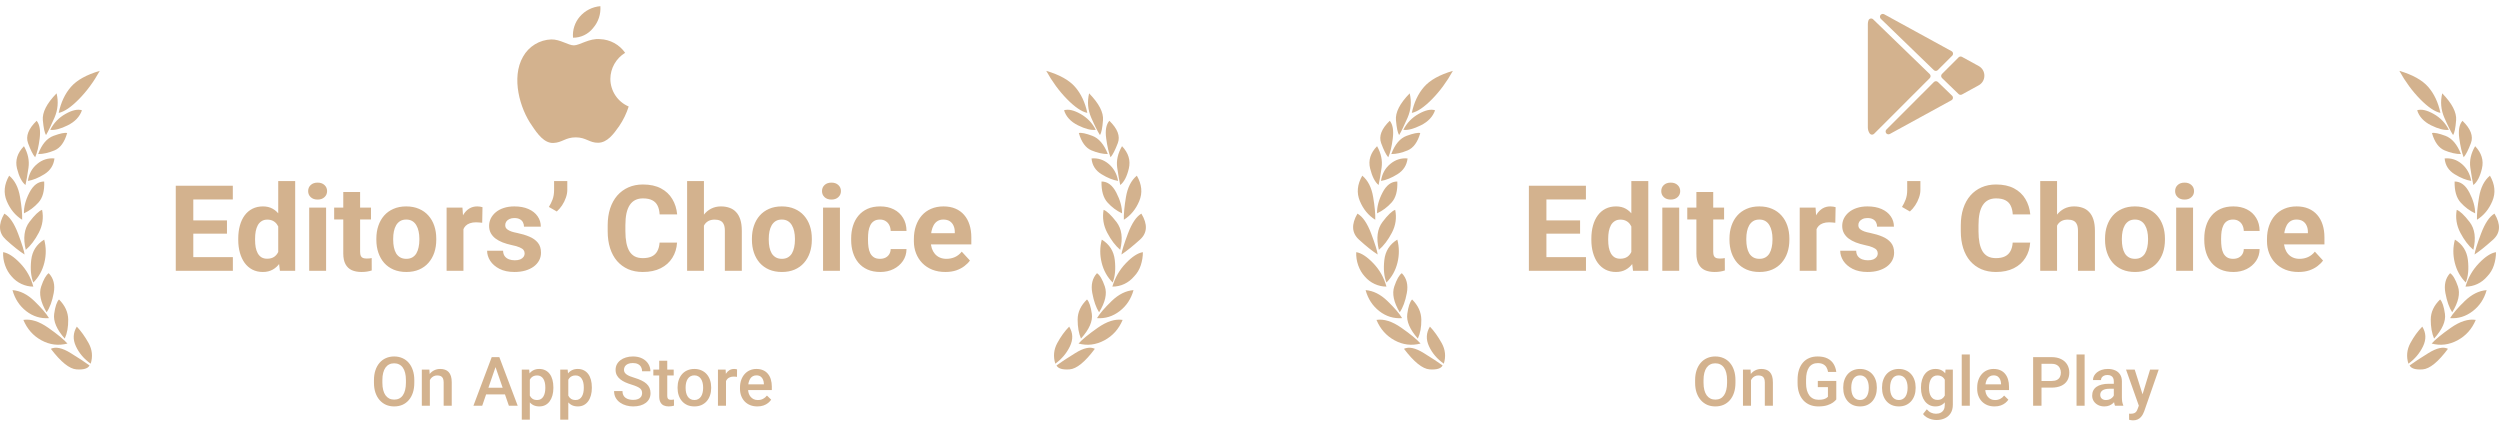
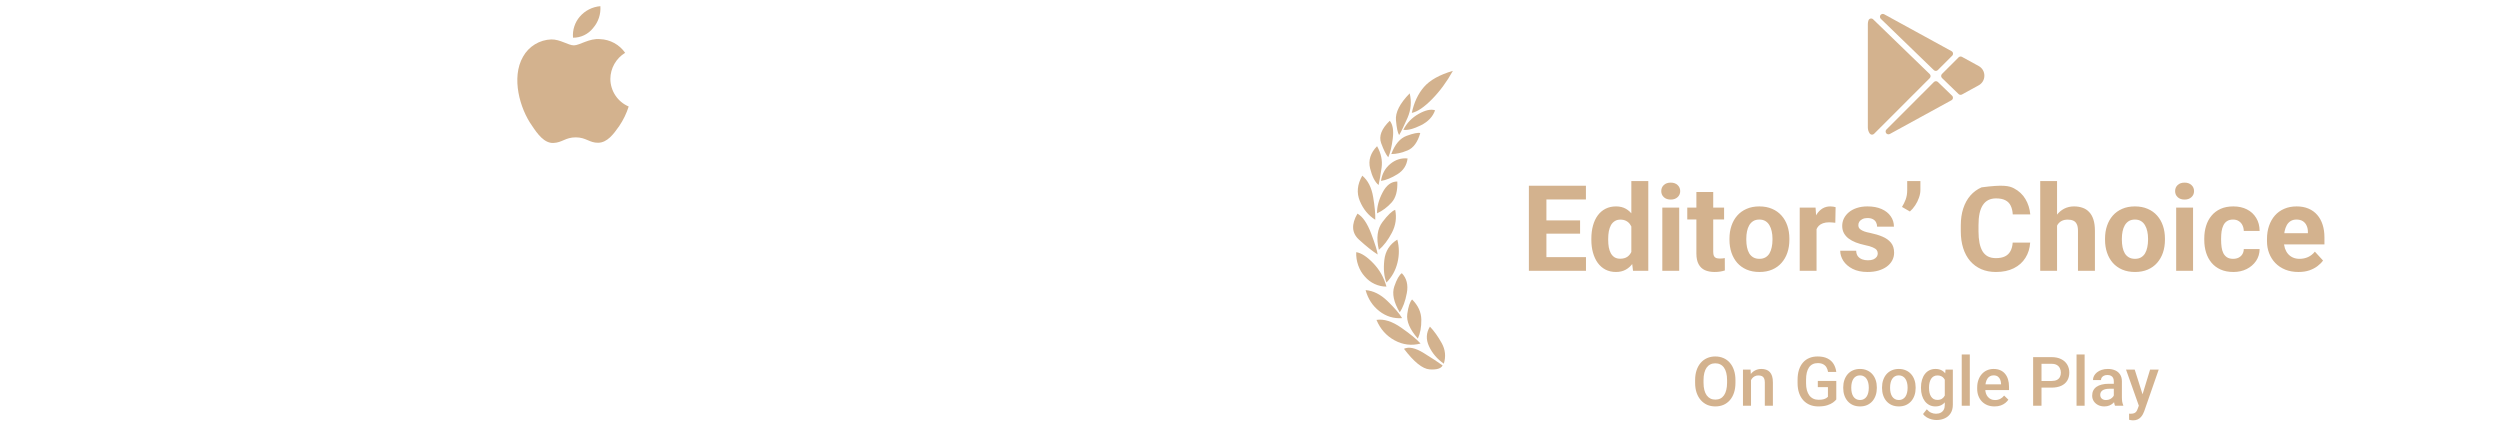
<svg xmlns="http://www.w3.org/2000/svg" width="352" height="62" viewBox="0 0 352 62" fill="none">
-   <path fill-rule="evenodd" clip-rule="evenodd" d="M4.692 39.78C4.352 38.93 4.253 37.875 4.395 36.615C4.537 35.354 5.146 34.395 6.223 33.737C6.507 34.806 6.514 35.888 6.245 36.985C5.975 38.081 5.458 39.013 4.692 39.78ZM5.926 29.544C6.153 30.668 5.997 31.743 5.458 32.771C4.919 33.799 4.31 34.6 3.629 35.176C3.232 33.531 3.403 32.223 4.14 31.25C4.877 30.277 5.472 29.708 5.926 29.544ZM14.048 9.976C13.198 11.511 12.22 12.84 11.114 13.964C10.008 15.087 9.059 15.731 8.265 15.896C8.577 14.416 9.151 13.196 9.987 12.237C10.823 11.278 12.177 10.524 14.048 9.976ZM6.223 25.556C6.28 26.872 6.011 27.858 5.415 28.516C4.82 29.174 4.14 29.681 3.374 30.037C3.346 29.133 3.601 28.16 4.14 27.119C4.678 26.077 5.373 25.556 6.223 25.556ZM7.669 22.309C7.556 23.268 7.081 24.008 6.245 24.529C5.408 25.049 4.636 25.364 3.927 25.474C4.069 24.488 4.501 23.693 5.224 23.09C5.947 22.487 6.762 22.227 7.669 22.309ZM9.455 18.732C9.087 20.02 8.492 20.836 7.669 21.178C6.847 21.521 6.082 21.692 5.373 21.692C5.883 20.322 6.606 19.465 7.542 19.123C8.477 18.78 9.115 18.65 9.455 18.732ZM11.539 15.526C11.227 16.43 10.561 17.136 9.541 17.643C8.52 18.15 7.698 18.362 7.074 18.28C7.556 17.321 8.272 16.574 9.222 16.04C10.171 15.505 10.944 15.334 11.539 15.526ZM0.44 35.505C1.149 35.614 1.95 36.135 2.843 37.067C3.736 37.999 4.352 39.095 4.692 40.355C4.125 40.355 3.573 40.232 3.034 39.986C2.495 39.739 2.028 39.383 1.631 38.917C1.234 38.478 0.929 37.958 0.716 37.355C0.504 36.752 0.412 36.135 0.44 35.505ZM6.564 43.973C5.713 42.548 5.458 41.335 5.798 40.335C6.138 39.335 6.493 38.711 6.861 38.465C7.542 39.177 7.776 40.109 7.563 41.26C7.35 42.411 7.017 43.315 6.564 43.973ZM1.758 40.849C2.836 40.931 3.863 41.445 4.841 42.39C5.819 43.336 6.507 44.138 6.904 44.795C5.713 44.877 4.643 44.549 3.693 43.809C2.743 43.069 2.098 42.082 1.758 40.849ZM9.115 47.673C7.981 46.385 7.485 45.227 7.627 44.199C7.769 43.172 7.995 42.493 8.307 42.164C9.158 43.014 9.59 43.959 9.604 45.001C9.618 46.042 9.455 46.933 9.115 47.673ZM9.498 48.372C8.222 48.701 7.003 48.55 5.841 47.919C4.678 47.289 3.828 46.33 3.289 45.042C4.338 44.877 5.508 45.248 6.798 46.152C8.088 47.056 8.988 47.796 9.498 48.372ZM10.816 45.987C11.412 46.618 11.964 47.392 12.475 48.31C12.985 49.228 13.084 50.194 12.773 51.208C11.837 50.55 11.142 49.735 10.689 48.762C10.235 47.789 10.278 46.864 10.816 45.987ZM12.602 51.455C12.376 51.893 11.766 52.078 10.774 52.01C9.781 51.941 8.577 50.975 7.159 49.112C7.839 48.783 8.768 48.981 9.945 49.708C11.121 50.434 12.007 51.016 12.602 51.455ZM0.61 30.078C1.347 30.489 1.992 31.428 2.545 32.894C3.098 34.361 3.403 35.34 3.459 35.834C2.722 35.368 1.843 34.669 0.823 33.737C-0.198 32.805 -0.269 31.586 0.61 30.078ZM1.29 24.734C2.084 25.392 2.595 26.392 2.821 27.735C3.048 29.078 3.147 30.147 3.119 30.942C2.155 30.339 1.432 29.462 0.95 28.311C0.468 27.16 0.582 25.967 1.29 24.734ZM3.374 20.582C3.941 21.596 4.154 22.603 4.012 23.604C3.87 24.604 3.729 25.419 3.587 26.05C3.076 25.639 2.68 24.864 2.396 23.727C2.113 22.59 2.439 21.541 3.374 20.582ZM5.16 17.006C5.586 17.526 5.727 18.355 5.586 19.493C5.444 20.63 5.231 21.514 4.948 22.144C4.636 21.788 4.303 21.123 3.948 20.151C3.594 19.178 3.998 18.129 5.16 17.006ZM6.479 19.02C6.28 18.719 6.131 18.02 6.032 16.924C5.933 15.827 6.578 14.567 7.967 13.142C8.251 14.32 8.151 15.464 7.669 16.574C7.187 17.684 6.79 18.499 6.479 19.02Z" fill="#D3B28E" />
  <path d="M83.512 3.942C83.876 3.522 84.153 3.035 84.329 2.507C84.504 1.98 84.573 1.424 84.532 0.87C83.415 0.96 82.377 1.486 81.644 2.333C81.292 2.74 81.026 3.212 80.861 3.724C80.695 4.235 80.634 4.774 80.681 5.309C81.226 5.313 81.765 5.193 82.256 4.955C82.747 4.718 83.176 4.371 83.512 3.942ZM85.938 11.106C85.945 10.368 86.139 9.644 86.503 9.002C86.867 8.36 87.389 7.822 88.019 7.437C87.621 6.864 87.096 6.392 86.484 6.058C85.872 5.724 85.191 5.536 84.494 5.511C82.992 5.357 81.605 6.387 80.806 6.387C80.007 6.387 78.88 5.53 77.628 5.55C76.809 5.577 76.012 5.815 75.313 6.242C74.615 6.669 74.039 7.27 73.641 7.986C71.946 10.933 73.208 15.314 74.903 17.693C75.673 18.858 76.636 20.177 77.907 20.129C79.178 20.081 79.592 19.34 81.066 19.34C82.539 19.34 82.992 20.129 84.244 20.1C85.496 20.071 86.381 18.906 87.19 17.741C87.763 16.895 88.211 15.971 88.519 14.996C87.756 14.671 87.105 14.129 86.646 13.438C86.188 12.746 85.942 11.936 85.938 11.106Z" fill="#D3B28E" />
-   <path d="M32.788 36.205V38.13H26.411V36.205H32.788ZM27.217 26.149V38.13H24.748V26.149H27.217ZM31.957 31.029V32.905H26.411V31.029H31.957ZM32.78 26.149V28.083H26.411V26.149H32.78ZM39.174 36.188V25.491H41.561V38.13H39.413L39.174 36.188ZM33.545 33.785V33.613C33.545 32.932 33.622 32.315 33.776 31.761C33.929 31.201 34.154 30.721 34.451 30.321C34.747 29.921 35.112 29.61 35.545 29.391C35.978 29.172 36.472 29.062 37.026 29.062C37.547 29.062 38.003 29.172 38.392 29.391C38.787 29.61 39.122 29.923 39.396 30.329C39.676 30.73 39.901 31.204 40.071 31.753C40.241 32.296 40.365 32.891 40.441 33.538V33.917C40.365 34.537 40.241 35.113 40.071 35.645C39.901 36.177 39.676 36.644 39.396 37.044C39.122 37.439 38.787 37.746 38.392 37.966C37.997 38.185 37.536 38.295 37.01 38.295C36.456 38.295 35.962 38.182 35.529 37.958C35.101 37.733 34.739 37.417 34.442 37.011C34.152 36.605 33.929 36.128 33.776 35.579C33.622 35.031 33.545 34.433 33.545 33.785ZM35.915 33.613V33.785C35.915 34.153 35.943 34.496 35.998 34.814C36.058 35.132 36.154 35.415 36.286 35.662C36.423 35.903 36.598 36.092 36.812 36.229C37.032 36.361 37.298 36.427 37.611 36.427C38.017 36.427 38.351 36.336 38.614 36.155C38.878 35.969 39.078 35.714 39.215 35.39C39.358 35.066 39.44 34.693 39.462 34.271V33.193C39.446 32.847 39.396 32.537 39.314 32.263C39.237 31.983 39.122 31.745 38.968 31.547C38.82 31.35 38.634 31.196 38.409 31.086C38.189 30.977 37.929 30.922 37.627 30.922C37.32 30.922 37.056 30.993 36.837 31.136C36.618 31.273 36.439 31.462 36.302 31.703C36.17 31.945 36.072 32.23 36.006 32.559C35.946 32.883 35.915 33.234 35.915 33.613ZM45.914 29.227V38.13H43.535V29.227H45.914ZM43.387 26.906C43.387 26.56 43.508 26.275 43.749 26.05C43.991 25.825 44.315 25.713 44.721 25.713C45.121 25.713 45.442 25.825 45.683 26.05C45.93 26.275 46.054 26.56 46.054 26.906C46.054 27.252 45.93 27.537 45.683 27.762C45.442 27.987 45.121 28.099 44.721 28.099C44.315 28.099 43.991 27.987 43.749 27.762C43.508 27.537 43.387 27.252 43.387 26.906ZM52.234 29.227V30.905H47.049V29.227H52.234ZM48.333 27.029H50.703V35.448C50.703 35.706 50.736 35.903 50.802 36.04C50.873 36.177 50.977 36.273 51.115 36.328C51.252 36.378 51.425 36.402 51.633 36.402C51.781 36.402 51.913 36.397 52.028 36.386C52.149 36.369 52.25 36.353 52.333 36.336L52.341 38.081C52.138 38.147 51.918 38.199 51.682 38.237C51.447 38.276 51.186 38.295 50.901 38.295C50.379 38.295 49.924 38.21 49.535 38.04C49.151 37.864 48.854 37.584 48.646 37.2C48.437 36.816 48.333 36.312 48.333 35.686V27.029ZM52.991 33.769V33.596C52.991 32.943 53.084 32.343 53.271 31.794C53.457 31.24 53.729 30.76 54.085 30.354C54.442 29.948 54.881 29.632 55.402 29.407C55.923 29.177 56.521 29.062 57.196 29.062C57.871 29.062 58.471 29.177 58.998 29.407C59.525 29.632 59.966 29.948 60.323 30.354C60.685 30.76 60.959 31.24 61.146 31.794C61.332 32.343 61.426 32.943 61.426 33.596V33.769C61.426 34.416 61.332 35.017 61.146 35.571C60.959 36.12 60.685 36.6 60.323 37.011C59.966 37.417 59.527 37.733 59.006 37.958C58.485 38.182 57.887 38.295 57.212 38.295C56.538 38.295 55.937 38.182 55.41 37.958C54.889 37.733 54.447 37.417 54.085 37.011C53.729 36.6 53.457 36.12 53.271 35.571C53.084 35.017 52.991 34.416 52.991 33.769ZM55.361 33.596V33.769C55.361 34.142 55.394 34.49 55.459 34.814C55.525 35.138 55.63 35.423 55.772 35.67C55.92 35.911 56.112 36.1 56.348 36.238C56.584 36.375 56.872 36.443 57.212 36.443C57.541 36.443 57.824 36.375 58.06 36.238C58.296 36.1 58.485 35.911 58.628 35.67C58.77 35.423 58.875 35.138 58.94 34.814C59.012 34.49 59.047 34.142 59.047 33.769V33.596C59.047 33.234 59.012 32.894 58.94 32.576C58.875 32.252 58.768 31.967 58.62 31.72C58.477 31.468 58.288 31.27 58.052 31.127C57.816 30.985 57.531 30.913 57.196 30.913C56.861 30.913 56.576 30.985 56.34 31.127C56.11 31.27 55.92 31.468 55.772 31.72C55.63 31.967 55.525 32.252 55.459 32.576C55.394 32.894 55.361 33.234 55.361 33.596ZM65.252 31.169V38.13H62.882V29.227H65.112L65.252 31.169ZM67.935 29.169L67.894 31.366C67.778 31.35 67.639 31.336 67.474 31.325C67.315 31.308 67.169 31.3 67.038 31.3C66.703 31.3 66.412 31.344 66.166 31.432C65.924 31.514 65.721 31.638 65.557 31.802C65.397 31.967 65.277 32.167 65.195 32.403C65.118 32.639 65.074 32.908 65.063 33.209L64.586 33.061C64.586 32.485 64.643 31.956 64.758 31.473C64.874 30.985 65.041 30.56 65.26 30.198C65.485 29.835 65.76 29.556 66.083 29.358C66.407 29.161 66.777 29.062 67.194 29.062C67.326 29.062 67.46 29.073 67.597 29.095C67.735 29.111 67.847 29.136 67.935 29.169ZM73.868 35.67C73.868 35.5 73.819 35.346 73.72 35.209C73.621 35.072 73.437 34.946 73.169 34.831C72.905 34.71 72.524 34.6 72.025 34.501C71.575 34.403 71.155 34.279 70.766 34.131C70.382 33.977 70.047 33.794 69.762 33.58C69.482 33.366 69.263 33.113 69.103 32.823C68.944 32.526 68.865 32.189 68.865 31.81C68.865 31.437 68.944 31.086 69.103 30.757C69.268 30.428 69.501 30.137 69.803 29.885C70.11 29.627 70.483 29.427 70.922 29.284C71.366 29.136 71.866 29.062 72.42 29.062C73.193 29.062 73.857 29.185 74.411 29.432C74.971 29.679 75.399 30.019 75.695 30.453C75.997 30.881 76.147 31.369 76.147 31.917H73.778C73.778 31.687 73.728 31.481 73.629 31.3C73.536 31.114 73.388 30.968 73.185 30.864C72.987 30.754 72.73 30.7 72.412 30.7C72.148 30.7 71.921 30.746 71.728 30.839C71.537 30.927 71.388 31.048 71.284 31.201C71.185 31.35 71.136 31.514 71.136 31.695C71.136 31.832 71.163 31.956 71.218 32.066C71.279 32.17 71.375 32.266 71.506 32.353C71.638 32.441 71.808 32.524 72.016 32.6C72.23 32.672 72.494 32.738 72.806 32.798C73.448 32.93 74.022 33.102 74.526 33.316C75.031 33.525 75.432 33.81 75.728 34.172C76.024 34.529 76.172 34.998 76.172 35.579C76.172 35.974 76.084 36.336 75.909 36.666C75.733 36.995 75.481 37.283 75.152 37.53C74.823 37.771 74.428 37.96 73.967 38.097C73.511 38.229 72.999 38.295 72.428 38.295C71.6 38.295 70.897 38.147 70.321 37.851C69.751 37.554 69.317 37.178 69.021 36.723C68.73 36.262 68.585 35.791 68.585 35.308H70.832C70.843 35.632 70.925 35.892 71.078 36.09C71.237 36.287 71.438 36.43 71.679 36.517C71.926 36.605 72.192 36.649 72.477 36.649C72.784 36.649 73.04 36.608 73.243 36.526C73.446 36.438 73.599 36.323 73.704 36.18C73.813 36.032 73.868 35.862 73.868 35.67ZM79.875 25.491V26.741C79.875 27.098 79.807 27.465 79.67 27.844C79.538 28.223 79.36 28.582 79.135 28.922C78.91 29.257 78.663 29.542 78.394 29.778L77.283 29.136C77.486 28.812 77.659 28.461 77.802 28.083C77.944 27.699 78.016 27.254 78.016 26.75V25.491H79.875ZM92.869 34.156H95.329C95.28 34.962 95.058 35.678 94.663 36.303C94.273 36.929 93.728 37.417 93.025 37.768C92.329 38.119 91.489 38.295 90.507 38.295C89.739 38.295 89.051 38.163 88.442 37.9C87.833 37.631 87.312 37.247 86.878 36.748C86.45 36.249 86.124 35.645 85.899 34.938C85.674 34.23 85.562 33.437 85.562 32.559V31.728C85.562 30.85 85.677 30.058 85.907 29.35C86.143 28.637 86.478 28.03 86.911 27.531C87.35 27.032 87.874 26.648 88.483 26.379C89.092 26.11 89.772 25.976 90.524 25.976C91.522 25.976 92.364 26.157 93.05 26.519C93.741 26.881 94.276 27.38 94.655 28.017C95.039 28.653 95.269 29.377 95.346 30.189H92.877C92.85 29.706 92.754 29.298 92.589 28.963C92.425 28.623 92.175 28.368 91.84 28.198C91.511 28.022 91.072 27.934 90.524 27.934C90.112 27.934 89.753 28.011 89.446 28.165C89.138 28.319 88.881 28.552 88.672 28.864C88.464 29.177 88.307 29.572 88.203 30.049C88.104 30.521 88.055 31.075 88.055 31.712V32.559C88.055 33.179 88.102 33.725 88.195 34.197C88.288 34.663 88.431 35.058 88.623 35.382C88.82 35.7 89.073 35.941 89.38 36.106C89.693 36.265 90.068 36.345 90.507 36.345C91.023 36.345 91.448 36.262 91.783 36.098C92.117 35.933 92.373 35.689 92.548 35.365C92.729 35.042 92.836 34.639 92.869 34.156ZM99.115 25.491V38.13H96.745V25.491H99.115ZM98.778 33.366H98.127C98.133 32.746 98.215 32.175 98.374 31.654C98.533 31.127 98.761 30.672 99.057 30.288C99.354 29.898 99.707 29.597 100.119 29.383C100.536 29.169 100.997 29.062 101.501 29.062C101.94 29.062 102.338 29.125 102.695 29.251C103.057 29.372 103.367 29.569 103.624 29.844C103.888 30.113 104.091 30.466 104.233 30.905C104.376 31.344 104.447 31.876 104.447 32.502V38.13H102.061V32.485C102.061 32.09 102.003 31.78 101.888 31.555C101.778 31.325 101.617 31.163 101.403 31.07C101.194 30.971 100.936 30.922 100.629 30.922C100.289 30.922 99.998 30.985 99.757 31.111C99.521 31.237 99.332 31.413 99.189 31.638C99.046 31.857 98.942 32.115 98.876 32.411C98.811 32.707 98.778 33.026 98.778 33.366ZM105.871 33.769V33.596C105.871 32.943 105.964 32.343 106.151 31.794C106.337 31.24 106.609 30.76 106.966 30.354C107.322 29.948 107.761 29.632 108.282 29.407C108.803 29.177 109.401 29.062 110.076 29.062C110.751 29.062 111.352 29.177 111.878 29.407C112.405 29.632 112.847 29.948 113.203 30.354C113.565 30.76 113.84 31.24 114.026 31.794C114.213 32.343 114.306 32.943 114.306 33.596V33.769C114.306 34.416 114.213 35.017 114.026 35.571C113.84 36.12 113.565 36.6 113.203 37.011C112.847 37.417 112.408 37.733 111.887 37.958C111.365 38.182 110.767 38.295 110.093 38.295C109.418 38.295 108.817 38.182 108.29 37.958C107.769 37.733 107.328 37.417 106.966 37.011C106.609 36.6 106.337 36.12 106.151 35.571C105.964 35.017 105.871 34.416 105.871 33.769ZM108.241 33.596V33.769C108.241 34.142 108.274 34.49 108.34 34.814C108.406 35.138 108.51 35.423 108.652 35.67C108.801 35.911 108.993 36.1 109.229 36.238C109.464 36.375 109.752 36.443 110.093 36.443C110.422 36.443 110.704 36.375 110.94 36.238C111.176 36.1 111.365 35.911 111.508 35.67C111.651 35.423 111.755 35.138 111.821 34.814C111.892 34.49 111.928 34.142 111.928 33.769V33.596C111.928 33.234 111.892 32.894 111.821 32.576C111.755 32.252 111.648 31.967 111.5 31.72C111.357 31.468 111.168 31.27 110.932 31.127C110.696 30.985 110.411 30.913 110.076 30.913C109.741 30.913 109.456 30.985 109.22 31.127C108.99 31.27 108.801 31.468 108.652 31.72C108.51 31.967 108.406 32.252 108.34 32.576C108.274 32.894 108.241 33.234 108.241 33.596ZM118.264 29.227V38.13H115.886V29.227H118.264ZM115.738 26.906C115.738 26.56 115.858 26.275 116.1 26.05C116.341 25.825 116.665 25.713 117.071 25.713C117.471 25.713 117.792 25.825 118.034 26.05C118.281 26.275 118.404 26.56 118.404 26.906C118.404 27.252 118.281 27.537 118.034 27.762C117.792 27.987 117.471 28.099 117.071 28.099C116.665 28.099 116.341 27.987 116.1 27.762C115.858 27.537 115.738 27.252 115.738 26.906ZM123.901 36.443C124.192 36.443 124.45 36.389 124.675 36.279C124.899 36.164 125.075 36.005 125.201 35.801C125.333 35.593 125.401 35.349 125.407 35.069H127.637C127.632 35.695 127.464 36.251 127.135 36.74C126.806 37.222 126.364 37.604 125.81 37.883C125.256 38.158 124.636 38.295 123.95 38.295C123.259 38.295 122.656 38.18 122.14 37.949C121.63 37.719 121.205 37.401 120.864 36.995C120.524 36.583 120.269 36.106 120.099 35.563C119.929 35.014 119.844 34.427 119.844 33.802V33.563C119.844 32.932 119.929 32.345 120.099 31.802C120.269 31.254 120.524 30.776 120.864 30.37C121.205 29.959 121.63 29.638 122.14 29.407C122.65 29.177 123.248 29.062 123.934 29.062C124.664 29.062 125.303 29.202 125.851 29.482C126.405 29.761 126.839 30.162 127.152 30.683C127.47 31.199 127.632 31.81 127.637 32.518H125.407C125.401 32.222 125.338 31.953 125.218 31.712C125.102 31.47 124.932 31.278 124.707 31.136C124.488 30.988 124.216 30.913 123.893 30.913C123.547 30.913 123.265 30.988 123.045 31.136C122.826 31.278 122.656 31.476 122.535 31.728C122.414 31.975 122.329 32.258 122.28 32.576C122.236 32.888 122.214 33.218 122.214 33.563V33.802C122.214 34.148 122.236 34.479 122.28 34.798C122.324 35.116 122.406 35.398 122.527 35.645C122.653 35.892 122.826 36.087 123.045 36.229C123.265 36.372 123.55 36.443 123.901 36.443ZM133.109 38.295C132.418 38.295 131.798 38.185 131.25 37.966C130.701 37.741 130.235 37.431 129.851 37.036C129.472 36.641 129.181 36.183 128.978 35.662C128.775 35.135 128.674 34.575 128.674 33.983V33.654C128.674 32.979 128.77 32.362 128.962 31.802C129.154 31.243 129.428 30.757 129.785 30.346C130.147 29.934 130.586 29.619 131.101 29.399C131.617 29.174 132.199 29.062 132.846 29.062C133.477 29.062 134.037 29.166 134.525 29.375C135.013 29.583 135.422 29.879 135.751 30.263C136.086 30.647 136.338 31.108 136.508 31.646C136.678 32.178 136.763 32.77 136.763 33.423V34.411H129.686V32.831H134.434V32.65C134.434 32.321 134.374 32.027 134.253 31.769C134.138 31.506 133.962 31.297 133.727 31.144C133.491 30.99 133.189 30.913 132.821 30.913C132.509 30.913 132.24 30.982 132.015 31.119C131.79 31.256 131.606 31.448 131.464 31.695C131.326 31.942 131.222 32.233 131.151 32.568C131.085 32.897 131.052 33.259 131.052 33.654V33.983C131.052 34.34 131.101 34.669 131.2 34.97C131.304 35.272 131.45 35.533 131.636 35.752C131.828 35.972 132.059 36.142 132.328 36.262C132.602 36.383 132.912 36.443 133.257 36.443C133.685 36.443 134.083 36.361 134.451 36.197C134.824 36.026 135.145 35.771 135.414 35.431L136.566 36.682C136.379 36.951 136.124 37.209 135.8 37.456C135.482 37.703 135.098 37.905 134.648 38.065C134.198 38.218 133.685 38.295 133.109 38.295Z" fill="#D3B28E" />
-   <path d="M58.334 53.519V53.895C58.334 54.412 58.267 54.876 58.132 55.287C57.997 55.698 57.804 56.047 57.553 56.336C57.306 56.624 57.008 56.845 56.66 56.999C56.312 57.149 55.926 57.224 55.503 57.224C55.083 57.224 54.699 57.149 54.351 56.999C54.006 56.845 53.707 56.624 53.453 56.336C53.199 56.047 53.002 55.698 52.861 55.287C52.723 54.876 52.654 54.412 52.654 53.895V53.519C52.654 53.002 52.723 52.539 52.861 52.132C52.998 51.721 53.193 51.372 53.444 51.083C53.698 50.792 53.997 50.571 54.342 50.42C54.69 50.267 55.074 50.19 55.494 50.19C55.917 50.19 56.303 50.267 56.651 50.42C56.999 50.571 57.298 50.792 57.549 51.083C57.8 51.372 57.992 51.721 58.127 52.132C58.265 52.539 58.334 53.002 58.334 53.519ZM57.154 53.895V53.51C57.154 53.127 57.116 52.79 57.041 52.499C56.969 52.204 56.861 51.958 56.717 51.76C56.575 51.56 56.401 51.409 56.194 51.309C55.988 51.205 55.754 51.154 55.494 51.154C55.234 51.154 55.002 51.205 54.798 51.309C54.594 51.409 54.42 51.56 54.276 51.76C54.135 51.958 54.027 52.204 53.952 52.499C53.876 52.79 53.839 53.127 53.839 53.51V53.895C53.839 54.278 53.876 54.616 53.952 54.911C54.027 55.206 54.136 55.455 54.281 55.658C54.428 55.859 54.604 56.011 54.807 56.115C55.011 56.215 55.243 56.265 55.503 56.265C55.767 56.265 56 56.215 56.204 56.115C56.408 56.011 56.58 55.859 56.721 55.658C56.862 55.455 56.969 55.206 57.041 54.911C57.116 54.616 57.154 54.278 57.154 53.895ZM60.525 53.129V57.13H59.392V52.042H60.459L60.525 53.129ZM60.323 54.398L59.956 54.394C59.959 54.033 60.01 53.702 60.107 53.401C60.207 53.1 60.345 52.842 60.521 52.626C60.699 52.409 60.913 52.243 61.16 52.127C61.408 52.008 61.684 51.948 61.988 51.948C62.232 51.948 62.453 51.983 62.651 52.052C62.852 52.118 63.022 52.226 63.163 52.376C63.308 52.527 63.417 52.723 63.493 52.964C63.568 53.202 63.605 53.495 63.605 53.843V57.13H62.467V53.839C62.467 53.594 62.431 53.401 62.359 53.26C62.29 53.116 62.188 53.014 62.054 52.955C61.922 52.892 61.757 52.861 61.56 52.861C61.365 52.861 61.191 52.901 61.038 52.983C60.884 53.064 60.754 53.176 60.648 53.317C60.544 53.458 60.464 53.621 60.408 53.806C60.351 53.991 60.323 54.188 60.323 54.398ZM69.939 51.196L67.894 57.13H66.657L69.234 50.284H70.024L69.939 51.196ZM71.651 57.13L69.601 51.196L69.512 50.284H70.306L72.893 57.13H71.651ZM71.552 54.591V55.527H67.828V54.591H71.552ZM74.6 53.02V59.087H73.466V52.042H74.51L74.6 53.02ZM77.915 54.539V54.638C77.915 55.008 77.871 55.351 77.783 55.668C77.698 55.981 77.571 56.256 77.402 56.491C77.236 56.723 77.031 56.903 76.786 57.032C76.542 57.16 76.259 57.224 75.94 57.224C75.623 57.224 75.346 57.166 75.107 57.05C74.872 56.931 74.673 56.764 74.51 56.547C74.347 56.331 74.216 56.077 74.115 55.785C74.018 55.491 73.949 55.168 73.908 54.817V54.436C73.949 54.063 74.018 53.724 74.115 53.42C74.216 53.116 74.347 52.854 74.51 52.635C74.673 52.416 74.872 52.246 75.107 52.127C75.343 52.008 75.617 51.948 75.93 51.948C76.25 51.948 76.534 52.011 76.781 52.136C77.029 52.259 77.237 52.434 77.407 52.663C77.576 52.889 77.703 53.162 77.788 53.481C77.872 53.798 77.915 54.151 77.915 54.539ZM76.781 54.638V54.539C76.781 54.304 76.759 54.086 76.716 53.886C76.672 53.682 76.603 53.503 76.509 53.35C76.415 53.196 76.294 53.077 76.147 52.992C76.002 52.904 75.828 52.861 75.625 52.861C75.424 52.861 75.252 52.895 75.107 52.964C74.963 53.03 74.843 53.122 74.745 53.242C74.648 53.361 74.573 53.5 74.52 53.66C74.466 53.817 74.429 53.988 74.407 54.173V55.085C74.444 55.311 74.509 55.517 74.6 55.706C74.69 55.894 74.819 56.044 74.985 56.157C75.154 56.267 75.371 56.322 75.634 56.322C75.838 56.322 76.012 56.278 76.156 56.19C76.3 56.102 76.418 55.981 76.509 55.828C76.603 55.671 76.672 55.491 76.716 55.287C76.759 55.083 76.781 54.867 76.781 54.638ZM80.017 53.02V59.087H78.883V52.042H79.927L80.017 53.02ZM83.332 54.539V54.638C83.332 55.008 83.288 55.351 83.2 55.668C83.115 55.981 82.989 56.256 82.819 56.491C82.653 56.723 82.448 56.903 82.203 57.032C81.959 57.16 81.677 57.224 81.357 57.224C81.04 57.224 80.763 57.166 80.525 57.05C80.289 56.931 80.09 56.764 79.927 56.547C79.764 56.331 79.633 56.077 79.532 55.785C79.435 55.491 79.366 55.168 79.325 54.817V54.436C79.366 54.063 79.435 53.724 79.532 53.42C79.633 53.116 79.764 52.854 79.927 52.635C80.09 52.416 80.289 52.246 80.525 52.127C80.76 52.008 81.034 51.948 81.347 51.948C81.667 51.948 81.951 52.011 82.198 52.136C82.446 52.259 82.655 52.434 82.824 52.663C82.993 52.889 83.12 53.162 83.205 53.481C83.289 53.798 83.332 54.151 83.332 54.539ZM82.198 54.638V54.539C82.198 54.304 82.177 54.086 82.133 53.886C82.089 53.682 82.02 53.503 81.926 53.35C81.832 53.196 81.711 53.077 81.564 52.992C81.419 52.904 81.246 52.861 81.042 52.861C80.841 52.861 80.669 52.895 80.525 52.964C80.38 53.03 80.26 53.122 80.162 53.242C80.065 53.361 79.99 53.5 79.937 53.66C79.883 53.817 79.846 53.988 79.824 54.173V55.085C79.861 55.311 79.926 55.517 80.017 55.706C80.108 55.894 80.236 56.044 80.402 56.157C80.572 56.267 80.788 56.322 81.051 56.322C81.255 56.322 81.429 56.278 81.573 56.19C81.717 56.102 81.835 55.981 81.926 55.828C82.02 55.671 82.089 55.491 82.133 55.287C82.177 55.083 82.198 54.867 82.198 54.638ZM90.409 55.367C90.409 55.226 90.387 55.1 90.343 54.991C90.302 54.881 90.228 54.781 90.122 54.69C90.015 54.599 89.865 54.511 89.671 54.426C89.479 54.339 89.235 54.249 88.937 54.158C88.611 54.058 88.31 53.947 88.034 53.825C87.761 53.699 87.523 53.555 87.319 53.392C87.116 53.226 86.957 53.036 86.844 52.823C86.732 52.607 86.675 52.358 86.675 52.075C86.675 51.796 86.733 51.542 86.849 51.314C86.968 51.085 87.136 50.887 87.352 50.721C87.572 50.552 87.83 50.422 88.128 50.331C88.426 50.237 88.755 50.19 89.116 50.19C89.624 50.19 90.061 50.284 90.428 50.472C90.797 50.66 91.081 50.912 91.279 51.229C91.479 51.545 91.58 51.895 91.58 52.278H90.409C90.409 52.052 90.36 51.853 90.263 51.68C90.169 51.505 90.025 51.367 89.83 51.267C89.639 51.166 89.396 51.116 89.102 51.116C88.823 51.116 88.591 51.158 88.406 51.243C88.221 51.328 88.083 51.442 87.992 51.586C87.901 51.73 87.855 51.894 87.855 52.075C87.855 52.204 87.885 52.321 87.945 52.428C88.004 52.532 88.095 52.629 88.218 52.72C88.34 52.807 88.493 52.89 88.678 52.969C88.863 53.047 89.081 53.122 89.332 53.194C89.711 53.307 90.042 53.433 90.324 53.571C90.606 53.706 90.841 53.859 91.029 54.032C91.218 54.204 91.359 54.4 91.453 54.619C91.547 54.836 91.594 55.082 91.594 55.358C91.594 55.646 91.536 55.906 91.42 56.138C91.304 56.367 91.138 56.563 90.921 56.726C90.708 56.886 90.451 57.01 90.15 57.097C89.852 57.182 89.52 57.224 89.153 57.224C88.824 57.224 88.5 57.181 88.18 57.093C87.863 57.005 87.575 56.872 87.315 56.693C87.055 56.511 86.847 56.285 86.694 56.016C86.54 55.743 86.463 55.425 86.463 55.061H87.644C87.644 55.284 87.681 55.474 87.757 55.63C87.835 55.787 87.943 55.916 88.081 56.016C88.219 56.113 88.379 56.185 88.561 56.232C88.746 56.279 88.943 56.303 89.153 56.303C89.429 56.303 89.66 56.264 89.844 56.185C90.033 56.107 90.174 55.997 90.268 55.856C90.362 55.715 90.409 55.552 90.409 55.367ZM94.857 52.042V52.87H91.989V52.042H94.857ZM92.816 50.796H93.95V55.724C93.95 55.881 93.972 56.002 94.016 56.086C94.062 56.168 94.127 56.223 94.208 56.251C94.29 56.279 94.385 56.293 94.495 56.293C94.573 56.293 94.649 56.289 94.721 56.279C94.793 56.27 94.851 56.26 94.895 56.251L94.9 57.116C94.805 57.145 94.696 57.17 94.57 57.191C94.448 57.213 94.307 57.224 94.147 57.224C93.887 57.224 93.657 57.179 93.456 57.088C93.255 56.994 93.099 56.842 92.986 56.632C92.873 56.422 92.816 56.143 92.816 55.795V50.796ZM95.403 54.643V54.535C95.403 54.168 95.456 53.828 95.563 53.514C95.669 53.198 95.823 52.923 96.023 52.691C96.227 52.456 96.475 52.274 96.766 52.146C97.061 52.014 97.393 51.948 97.763 51.948C98.136 51.948 98.469 52.014 98.76 52.146C99.055 52.274 99.304 52.456 99.508 52.691C99.712 52.923 99.867 53.198 99.973 53.514C100.08 53.828 100.133 54.168 100.133 54.535V54.643C100.133 55.01 100.08 55.35 99.973 55.663C99.867 55.977 99.712 56.251 99.508 56.486C99.304 56.718 99.056 56.9 98.765 57.032C98.473 57.16 98.143 57.224 97.773 57.224C97.4 57.224 97.066 57.16 96.771 57.032C96.48 56.9 96.232 56.718 96.028 56.486C95.824 56.251 95.669 55.977 95.563 55.663C95.456 55.35 95.403 55.01 95.403 54.643ZM96.536 54.535V54.643C96.536 54.872 96.559 55.088 96.606 55.292C96.653 55.495 96.727 55.674 96.828 55.828C96.928 55.981 97.056 56.102 97.213 56.19C97.37 56.278 97.556 56.322 97.773 56.322C97.983 56.322 98.165 56.278 98.318 56.19C98.475 56.102 98.603 55.981 98.704 55.828C98.804 55.674 98.878 55.495 98.925 55.292C98.975 55.088 99 54.872 99 54.643V54.535C99 54.309 98.975 54.096 98.925 53.895C98.878 53.691 98.802 53.511 98.699 53.354C98.599 53.198 98.47 53.075 98.313 52.988C98.16 52.897 97.976 52.851 97.763 52.851C97.55 52.851 97.365 52.897 97.208 52.988C97.055 53.075 96.928 53.198 96.828 53.354C96.727 53.511 96.653 53.691 96.606 53.895C96.559 54.096 96.536 54.309 96.536 54.535ZM102.221 53.011V57.13H101.088V52.042H102.169L102.221 53.011ZM103.778 52.01L103.768 53.063C103.699 53.05 103.624 53.041 103.542 53.035C103.464 53.028 103.386 53.025 103.307 53.025C103.113 53.025 102.942 53.053 102.795 53.11C102.647 53.163 102.524 53.242 102.423 53.345C102.326 53.445 102.251 53.568 102.198 53.712C102.144 53.856 102.113 54.017 102.104 54.196L101.845 54.215C101.845 53.895 101.876 53.599 101.939 53.326C102.002 53.053 102.096 52.814 102.221 52.607C102.35 52.4 102.51 52.238 102.701 52.122C102.895 52.006 103.119 51.948 103.373 51.948C103.442 51.948 103.516 51.955 103.594 51.967C103.676 51.98 103.737 51.994 103.778 52.01ZM106.637 57.224C106.26 57.224 105.92 57.163 105.616 57.041C105.315 56.916 105.058 56.742 104.845 56.519C104.635 56.297 104.474 56.035 104.361 55.734C104.248 55.433 104.191 55.108 104.191 54.76V54.572C104.191 54.174 104.249 53.814 104.365 53.491C104.481 53.168 104.643 52.892 104.85 52.663C105.057 52.431 105.301 52.254 105.583 52.132C105.865 52.01 106.171 51.948 106.5 51.948C106.864 51.948 107.182 52.01 107.455 52.132C107.728 52.254 107.953 52.426 108.132 52.649C108.314 52.868 108.449 53.13 108.536 53.434C108.627 53.738 108.673 54.074 108.673 54.441V54.925H104.742V54.111H107.554V54.022C107.547 53.818 107.507 53.627 107.431 53.448C107.359 53.27 107.248 53.126 107.097 53.016C106.947 52.906 106.746 52.851 106.496 52.851C106.307 52.851 106.14 52.892 105.992 52.974C105.848 53.052 105.727 53.166 105.63 53.317C105.533 53.467 105.458 53.649 105.405 53.862C105.354 54.072 105.329 54.309 105.329 54.572V54.76C105.329 54.983 105.359 55.19 105.419 55.381C105.481 55.569 105.572 55.734 105.691 55.875C105.811 56.016 105.955 56.127 106.124 56.209C106.293 56.287 106.486 56.326 106.702 56.326C106.975 56.326 107.218 56.271 107.431 56.162C107.644 56.052 107.829 55.897 107.986 55.696L108.583 56.275C108.474 56.434 108.331 56.588 108.155 56.735C107.98 56.88 107.765 56.997 107.511 57.088C107.26 57.179 106.969 57.224 106.637 57.224Z" fill="#D3B28E" />
-   <path fill-rule="evenodd" clip-rule="evenodd" d="M156.665 39.78C155.899 39.013 155.382 38.081 155.113 36.985C154.843 35.888 154.85 34.806 155.134 33.737C156.211 34.395 156.821 35.354 156.963 36.615C157.104 37.875 157.005 38.93 156.665 39.78ZM155.389 29.544C155.843 29.708 156.445 30.277 157.196 31.25C157.948 32.223 158.125 33.531 157.728 35.176C157.048 34.6 156.438 33.799 155.899 32.771C155.361 31.743 155.191 30.668 155.389 29.544ZM147.309 9.976C149.18 10.524 150.534 11.278 151.37 12.237C152.207 13.196 152.781 14.416 153.093 15.896C152.299 15.731 151.349 15.087 150.243 13.964C149.138 12.84 148.16 11.511 147.309 9.976ZM155.091 25.556C155.942 25.556 156.637 26.077 157.175 27.119C157.714 28.16 157.983 29.133 157.983 30.037C157.218 29.681 156.537 29.174 155.942 28.516C155.347 27.858 155.063 26.872 155.091 25.556ZM153.688 22.309C154.595 22.227 155.403 22.487 156.112 23.09C156.821 23.693 157.26 24.488 157.43 25.474C156.722 25.364 155.942 25.049 155.091 24.529C154.241 24.008 153.773 23.268 153.688 22.309ZM151.902 18.732C152.242 18.65 152.873 18.78 153.794 19.123C154.716 19.465 155.446 20.322 155.984 21.692C155.276 21.692 154.51 21.521 153.688 21.178C152.866 20.836 152.27 20.02 151.902 18.732ZM149.818 15.526C150.414 15.334 151.186 15.505 152.136 16.04C153.086 16.574 153.801 17.321 154.283 18.28C153.631 18.362 152.795 18.15 151.774 17.643C150.754 17.136 150.102 16.43 149.818 15.526ZM160.918 35.505C160.918 36.135 160.818 36.752 160.62 37.355C160.421 37.958 160.11 38.478 159.684 38.917C159.287 39.383 158.827 39.739 158.302 39.986C157.778 40.232 157.218 40.355 156.622 40.355C156.991 39.095 157.622 37.999 158.515 37.067C159.408 36.135 160.209 35.614 160.918 35.505ZM154.751 43.973C154.326 43.315 154.007 42.411 153.794 41.26C153.582 40.109 153.801 39.177 154.454 38.465C154.85 38.711 155.219 39.335 155.559 40.335C155.899 41.335 155.63 42.548 154.751 43.973ZM159.599 40.849C159.259 42.082 158.607 43.069 157.643 43.809C156.679 44.549 155.616 44.877 154.454 44.795C154.85 44.138 155.538 43.336 156.516 42.39C157.494 41.445 158.522 40.931 159.599 40.849ZM152.2 47.673C151.888 46.933 151.732 46.042 151.732 45.001C151.732 43.959 152.171 43.014 153.05 42.164C153.362 42.493 153.589 43.172 153.731 44.199C153.872 45.227 153.362 46.385 152.2 47.673ZM151.859 48.372C152.37 47.796 153.27 47.056 154.56 46.152C155.85 45.248 157.019 44.877 158.068 45.042C157.53 46.33 156.672 47.289 155.495 47.919C154.319 48.55 153.107 48.701 151.859 48.372ZM150.541 45.987C151.08 46.864 151.115 47.789 150.647 48.762C150.18 49.735 149.492 50.55 148.585 51.208C148.273 50.194 148.365 49.228 148.861 48.31C149.357 47.392 149.917 46.618 150.541 45.987ZM148.755 51.455C149.35 51.016 150.236 50.434 151.413 49.708C152.589 48.981 153.504 48.783 154.156 49.112C152.767 50.975 151.576 51.941 150.584 52.01C149.591 52.078 148.982 51.893 148.755 51.455ZM160.705 30.078C161.612 31.586 161.548 32.805 160.514 33.737C159.479 34.669 158.607 35.368 157.898 35.834C157.955 35.34 158.26 34.361 158.812 32.894C159.365 31.428 159.996 30.489 160.705 30.078ZM160.067 24.734C160.776 25.967 160.889 27.16 160.407 28.311C159.925 29.462 159.202 30.339 158.238 30.942C158.21 30.147 158.309 29.078 158.536 27.735C158.763 26.392 159.273 25.392 160.067 24.734ZM157.983 20.582C158.89 21.541 159.209 22.59 158.94 23.727C158.671 24.864 158.267 25.639 157.728 26.05C157.586 25.419 157.445 24.604 157.303 23.604C157.161 22.603 157.388 21.596 157.983 20.582ZM156.197 17.006C157.359 18.129 157.756 19.178 157.388 20.151C157.019 21.123 156.679 21.788 156.367 22.144C156.112 21.514 155.907 20.63 155.751 19.493C155.595 18.355 155.743 17.526 156.197 17.006ZM154.879 19.02C154.539 18.499 154.127 17.684 153.646 16.574C153.164 15.464 153.064 14.32 153.348 13.142C154.737 14.567 155.389 15.827 155.304 16.924C155.219 18.02 155.077 18.719 154.879 19.02Z" fill="#D3B28E" />
  <path fill-rule="evenodd" clip-rule="evenodd" d="M195.211 39.78C194.87 38.93 194.771 37.875 194.913 36.615C195.055 35.354 195.664 34.395 196.742 33.737C197.025 34.806 197.032 35.888 196.763 36.985C196.493 38.081 195.976 39.013 195.211 39.78ZM196.444 29.544C196.671 30.668 196.515 31.743 195.976 32.771C195.437 33.799 194.828 34.6 194.147 35.176C193.75 33.531 193.921 32.223 194.658 31.25C195.395 30.277 195.99 29.708 196.444 29.544ZM204.566 9.976C203.716 11.511 202.738 12.84 201.632 13.964C200.526 15.087 199.577 15.731 198.783 15.896C199.095 14.416 199.669 13.196 200.505 12.237C201.341 11.278 202.695 10.524 204.566 9.976ZM196.742 25.556C196.798 26.872 196.529 27.858 195.934 28.516C195.338 29.174 194.658 29.681 193.892 30.037C193.864 29.133 194.119 28.16 194.658 27.119C195.196 26.077 195.891 25.556 196.742 25.556ZM198.187 22.309C198.074 23.268 197.599 24.008 196.763 24.529C195.926 25.049 195.154 25.364 194.445 25.474C194.587 24.488 195.019 23.693 195.742 23.09C196.465 22.487 197.28 22.227 198.187 22.309ZM199.974 18.732C199.605 20.02 199.01 20.836 198.187 21.178C197.365 21.521 196.6 21.692 195.891 21.692C196.401 20.322 197.124 19.465 198.06 19.123C198.995 18.78 199.633 18.65 199.974 18.732ZM202.057 15.526C201.745 16.43 201.079 17.136 200.059 17.643C199.038 18.15 198.216 18.362 197.592 18.28C198.074 17.321 198.79 16.574 199.74 16.04C200.689 15.505 201.462 15.334 202.057 15.526ZM190.958 35.505C191.667 35.614 192.468 36.135 193.361 37.067C194.254 37.999 194.87 39.095 195.211 40.355C194.644 40.355 194.091 40.232 193.552 39.986C193.013 39.739 192.546 39.383 192.149 38.917C191.752 38.478 191.447 37.958 191.234 37.355C191.022 36.752 190.93 36.135 190.958 35.505ZM197.082 43.973C196.231 42.548 195.976 41.335 196.316 40.335C196.656 39.335 197.011 38.711 197.379 38.465C198.06 39.177 198.294 40.109 198.081 41.26C197.868 42.411 197.535 43.315 197.082 43.973ZM192.276 40.849C193.354 40.931 194.381 41.445 195.359 42.39C196.338 43.336 197.025 44.138 197.422 44.795C196.231 44.877 195.161 44.549 194.211 43.809C193.261 43.069 192.616 42.082 192.276 40.849ZM199.633 47.673C198.499 46.385 198.003 45.227 198.145 44.199C198.287 43.172 198.513 42.493 198.825 42.164C199.676 43.014 200.108 43.959 200.122 45.001C200.137 46.042 199.974 46.933 199.633 47.673ZM200.016 48.372C198.74 48.701 197.521 48.55 196.359 47.919C195.196 47.289 194.346 46.33 193.807 45.042C194.856 44.877 196.026 45.248 197.316 46.152C198.606 47.056 199.506 47.796 200.016 48.372ZM201.334 45.987C201.93 46.618 202.483 47.392 202.993 48.31C203.503 49.228 203.602 50.194 203.291 51.208C202.355 50.55 201.66 49.735 201.207 48.762C200.753 47.789 200.796 46.864 201.334 45.987ZM203.12 51.455C202.894 51.893 202.284 52.078 201.292 52.01C200.3 51.941 199.095 50.975 197.677 49.112C198.358 48.783 199.286 48.981 200.463 49.708C201.639 50.434 202.525 51.016 203.12 51.455ZM191.128 30.078C191.865 30.489 192.51 31.428 193.063 32.894C193.616 34.361 193.921 35.34 193.977 35.834C193.24 35.368 192.361 34.669 191.341 33.737C190.32 32.805 190.249 31.586 191.128 30.078ZM191.808 24.734C192.602 25.392 193.113 26.392 193.339 27.735C193.566 29.078 193.665 30.147 193.637 30.942C192.673 30.339 191.95 29.462 191.468 28.311C190.986 27.16 191.1 25.967 191.808 24.734ZM193.892 20.582C194.459 21.596 194.672 22.603 194.53 23.604C194.388 24.604 194.247 25.419 194.105 26.05C193.595 25.639 193.198 24.864 192.914 23.727C192.631 22.59 192.957 21.541 193.892 20.582ZM195.678 17.006C196.104 17.526 196.245 18.355 196.104 19.493C195.962 20.63 195.749 21.514 195.466 22.144C195.154 21.788 194.821 21.123 194.466 20.151C194.112 19.178 194.516 18.129 195.678 17.006ZM196.997 19.02C196.798 18.719 196.649 18.02 196.55 16.924C196.451 15.827 197.096 14.567 198.485 13.142C198.769 14.32 198.669 15.464 198.187 16.574C197.705 17.684 197.309 18.499 196.997 19.02Z" fill="#D3B28E" />
  <path d="M271.827 10.714C271.826 10.661 271.815 10.608 271.794 10.559C271.773 10.51 271.743 10.466 271.705 10.429L263.736 2.718C263.688 2.67 263.628 2.636 263.562 2.619C263.497 2.601 263.428 2.6 263.362 2.616C263.296 2.632 263.235 2.665 263.186 2.711C263.136 2.757 263.098 2.815 263.077 2.879C263.022 3.037 262.993 3.204 262.992 3.372V17.938C262.992 18.24 263.077 18.523 263.244 18.78C263.276 18.83 263.32 18.872 263.371 18.903C263.422 18.934 263.479 18.954 263.538 18.96C263.598 18.966 263.658 18.96 263.714 18.94C263.77 18.92 263.822 18.888 263.864 18.846L271.709 11.001C271.746 10.963 271.776 10.919 271.796 10.869C271.817 10.82 271.827 10.767 271.827 10.714ZM272.281 9.871C272.356 9.944 272.458 9.985 272.564 9.985C272.669 9.984 272.77 9.941 272.844 9.867L274.871 7.84C274.915 7.796 274.947 7.742 274.967 7.683C274.987 7.624 274.992 7.561 274.983 7.5C274.975 7.438 274.952 7.38 274.916 7.328C274.881 7.277 274.834 7.235 274.78 7.205L265.277 2C265.191 1.957 265.093 1.947 265 1.97C264.907 1.993 264.825 2.049 264.769 2.127C264.714 2.205 264.689 2.301 264.698 2.396C264.707 2.492 264.749 2.581 264.818 2.648L272.281 9.871ZM278.593 9.292L276.246 8.006C276.17 7.965 276.083 7.949 275.997 7.961C275.911 7.974 275.831 8.013 275.77 8.074L273.43 10.414C273.393 10.451 273.363 10.496 273.343 10.545C273.323 10.595 273.313 10.647 273.313 10.701C273.314 10.754 273.325 10.806 273.346 10.855C273.366 10.904 273.397 10.948 273.435 10.985L275.767 13.243C275.829 13.302 275.908 13.34 275.993 13.351C276.078 13.363 276.164 13.347 276.239 13.306L278.593 12.017C279.099 11.74 279.4 11.231 279.4 10.655C279.4 10.078 279.099 9.569 278.593 9.292ZM272.858 11.545C272.782 11.472 272.681 11.431 272.576 11.432C272.471 11.433 272.37 11.475 272.295 11.549L265.618 18.227C265.547 18.294 265.504 18.385 265.496 18.483C265.488 18.58 265.516 18.678 265.574 18.756C265.633 18.834 265.719 18.888 265.815 18.908C265.911 18.927 266.01 18.911 266.095 18.861L274.766 14.114C274.821 14.083 274.868 14.041 274.904 13.989C274.94 13.937 274.963 13.877 274.971 13.815C274.979 13.753 274.973 13.689 274.952 13.63C274.931 13.57 274.897 13.517 274.852 13.473L272.858 11.545Z" fill="#D3B28E" />
-   <path d="M223.306 36.205V38.13H216.929V36.205H223.306ZM217.735 26.149V38.13H215.267V26.149H217.735ZM222.475 31.029V32.905H216.929V31.029H222.475ZM223.298 26.149V28.083H216.929V26.149H223.298ZM229.692 36.188V25.491H232.079V38.13H229.931L229.692 36.188ZM224.063 33.785V33.613C224.063 32.932 224.14 32.315 224.294 31.761C224.448 31.201 224.672 30.721 224.969 30.321C225.265 29.921 225.63 29.61 226.063 29.391C226.497 29.172 226.99 29.062 227.544 29.062C228.066 29.062 228.521 29.172 228.91 29.391C229.305 29.61 229.64 29.923 229.914 30.329C230.194 30.73 230.419 31.204 230.589 31.753C230.759 32.296 230.883 32.891 230.959 33.538V33.917C230.883 34.537 230.759 35.113 230.589 35.645C230.419 36.177 230.194 36.644 229.914 37.044C229.64 37.439 229.305 37.746 228.91 37.966C228.515 38.185 228.055 38.295 227.528 38.295C226.974 38.295 226.48 38.182 226.047 37.958C225.619 37.733 225.257 37.417 224.96 37.011C224.67 36.605 224.448 36.128 224.294 35.579C224.14 35.031 224.063 34.433 224.063 33.785ZM226.433 33.613V33.785C226.433 34.153 226.461 34.496 226.516 34.814C226.576 35.132 226.672 35.415 226.804 35.662C226.941 35.903 227.116 36.092 227.33 36.229C227.55 36.361 227.816 36.427 228.129 36.427C228.535 36.427 228.869 36.336 229.133 36.155C229.396 35.969 229.596 35.714 229.733 35.39C229.876 35.066 229.958 34.693 229.98 34.271V33.193C229.964 32.847 229.914 32.537 229.832 32.263C229.755 31.983 229.64 31.745 229.486 31.547C229.338 31.35 229.152 31.196 228.927 31.086C228.707 30.977 228.447 30.922 228.145 30.922C227.838 30.922 227.575 30.993 227.355 31.136C227.136 31.273 226.957 31.462 226.82 31.703C226.689 31.945 226.59 32.23 226.524 32.559C226.464 32.883 226.433 33.234 226.433 33.613ZM236.432 29.227V38.13H234.054V29.227H236.432ZM233.905 26.906C233.905 26.56 234.026 26.275 234.268 26.05C234.509 25.825 234.833 25.713 235.239 25.713C235.639 25.713 235.96 25.825 236.201 26.05C236.448 26.275 236.572 26.56 236.572 26.906C236.572 27.252 236.448 27.537 236.201 27.762C235.96 27.987 235.639 28.099 235.239 28.099C234.833 28.099 234.509 27.987 234.268 27.762C234.026 27.537 233.905 27.252 233.905 26.906ZM242.752 29.227V30.905H237.567V29.227H242.752ZM238.851 27.029H241.221V35.448C241.221 35.706 241.254 35.903 241.32 36.04C241.391 36.177 241.495 36.273 241.633 36.328C241.77 36.378 241.943 36.402 242.151 36.402C242.299 36.402 242.431 36.397 242.546 36.386C242.667 36.369 242.768 36.353 242.851 36.336L242.859 38.081C242.656 38.147 242.436 38.199 242.2 38.237C241.965 38.276 241.704 38.295 241.419 38.295C240.897 38.295 240.442 38.21 240.053 38.04C239.669 37.864 239.372 37.584 239.164 37.2C238.955 36.816 238.851 36.312 238.851 35.686V27.029ZM243.509 33.769V33.596C243.509 32.943 243.602 32.343 243.789 31.794C243.975 31.24 244.247 30.76 244.603 30.354C244.96 29.948 245.399 29.632 245.92 29.407C246.441 29.177 247.039 29.062 247.714 29.062C248.389 29.062 248.989 29.177 249.516 29.407C250.043 29.632 250.484 29.948 250.841 30.354C251.203 30.76 251.477 31.24 251.664 31.794C251.85 32.343 251.944 32.943 251.944 33.596V33.769C251.944 34.416 251.85 35.017 251.664 35.571C251.477 36.12 251.203 36.6 250.841 37.011C250.484 37.417 250.046 37.733 249.524 37.958C249.003 38.182 248.405 38.295 247.73 38.295C247.056 38.295 246.455 38.182 245.928 37.958C245.407 37.733 244.965 37.417 244.603 37.011C244.247 36.6 243.975 36.12 243.789 35.571C243.602 35.017 243.509 34.416 243.509 33.769ZM245.879 33.596V33.769C245.879 34.142 245.912 34.49 245.978 34.814C246.043 35.138 246.148 35.423 246.29 35.67C246.438 35.911 246.63 36.1 246.866 36.238C247.102 36.375 247.39 36.443 247.73 36.443C248.06 36.443 248.342 36.375 248.578 36.238C248.814 36.1 249.003 35.911 249.146 35.67C249.288 35.423 249.393 35.138 249.458 34.814C249.53 34.49 249.565 34.142 249.565 33.769V33.596C249.565 33.234 249.53 32.894 249.458 32.576C249.393 32.252 249.286 31.967 249.138 31.72C248.995 31.468 248.806 31.27 248.57 31.127C248.334 30.985 248.049 30.913 247.714 30.913C247.379 30.913 247.094 30.985 246.858 31.127C246.628 31.27 246.438 31.468 246.29 31.72C246.148 31.967 246.043 32.252 245.978 32.576C245.912 32.894 245.879 33.234 245.879 33.596ZM255.77 31.169V38.13H253.4V29.227H255.63L255.77 31.169ZM258.453 29.169L258.412 31.366C258.297 31.35 258.157 31.336 257.992 31.325C257.833 31.308 257.688 31.3 257.556 31.3C257.221 31.3 256.931 31.344 256.684 31.432C256.442 31.514 256.239 31.638 256.075 31.802C255.916 31.967 255.795 32.167 255.713 32.403C255.636 32.639 255.592 32.908 255.581 33.209L255.104 33.061C255.104 32.485 255.161 31.956 255.276 31.473C255.392 30.985 255.559 30.56 255.778 30.198C256.003 29.835 256.278 29.556 256.601 29.358C256.925 29.161 257.295 29.062 257.712 29.062C257.844 29.062 257.978 29.073 258.116 29.095C258.253 29.111 258.365 29.136 258.453 29.169ZM264.386 35.67C264.386 35.5 264.337 35.346 264.238 35.209C264.139 35.072 263.955 34.946 263.687 34.831C263.423 34.71 263.042 34.6 262.543 34.501C262.093 34.403 261.673 34.279 261.284 34.131C260.9 33.977 260.565 33.794 260.28 33.58C260 33.366 259.781 33.113 259.621 32.823C259.462 32.526 259.383 32.189 259.383 31.81C259.383 31.437 259.462 31.086 259.621 30.757C259.786 30.428 260.019 30.137 260.321 29.885C260.628 29.627 261.001 29.427 261.44 29.284C261.884 29.136 262.384 29.062 262.938 29.062C263.711 29.062 264.375 29.185 264.929 29.432C265.489 29.679 265.917 30.019 266.213 30.453C266.515 30.881 266.666 31.369 266.666 31.917H264.296C264.296 31.687 264.246 31.481 264.147 31.3C264.054 31.114 263.906 30.968 263.703 30.864C263.506 30.754 263.248 30.7 262.93 30.7C262.666 30.7 262.439 30.746 262.247 30.839C262.055 30.927 261.906 31.048 261.802 31.201C261.703 31.35 261.654 31.514 261.654 31.695C261.654 31.832 261.681 31.956 261.736 32.066C261.797 32.17 261.893 32.266 262.024 32.353C262.156 32.441 262.326 32.524 262.535 32.6C262.749 32.672 263.012 32.738 263.325 32.798C263.966 32.93 264.54 33.102 265.044 33.316C265.549 33.525 265.95 33.81 266.246 34.172C266.542 34.529 266.69 34.998 266.69 35.579C266.69 35.974 266.602 36.336 266.427 36.666C266.251 36.995 265.999 37.283 265.67 37.53C265.341 37.771 264.946 37.96 264.485 38.097C264.03 38.229 263.517 38.295 262.946 38.295C262.118 38.295 261.415 38.147 260.839 37.851C260.269 37.554 259.835 37.178 259.539 36.723C259.248 36.262 259.103 35.791 259.103 35.308H261.35C261.361 35.632 261.443 35.892 261.596 36.09C261.756 36.287 261.956 36.43 262.197 36.517C262.444 36.605 262.71 36.649 262.995 36.649C263.303 36.649 263.558 36.608 263.761 36.526C263.964 36.438 264.117 36.323 264.222 36.18C264.331 36.032 264.386 35.862 264.386 35.67ZM270.393 25.491V26.741C270.393 27.098 270.325 27.465 270.188 27.844C270.056 28.223 269.878 28.582 269.653 28.922C269.428 29.257 269.181 29.542 268.912 29.778L267.801 29.136C268.004 28.812 268.177 28.461 268.32 28.083C268.462 27.699 268.534 27.254 268.534 26.75V25.491H270.393ZM283.387 34.156H285.848C285.798 34.962 285.576 35.678 285.181 36.303C284.792 36.929 284.246 37.417 283.543 37.768C282.847 38.119 282.007 38.295 281.025 38.295C280.257 38.295 279.569 38.163 278.96 37.9C278.351 37.631 277.83 37.247 277.396 36.748C276.968 36.249 276.642 35.645 276.417 34.938C276.192 34.23 276.08 33.437 276.08 32.559V31.728C276.08 30.85 276.195 30.058 276.425 29.35C276.661 28.637 276.996 28.03 277.429 27.531C277.868 27.032 278.392 26.648 279.001 26.379C279.61 26.11 280.29 25.976 281.042 25.976C282.04 25.976 282.882 26.157 283.568 26.519C284.259 26.881 284.794 27.38 285.173 28.017C285.557 28.653 285.787 29.377 285.864 30.189H283.395C283.368 29.706 283.272 29.298 283.107 28.963C282.943 28.623 282.693 28.368 282.358 28.198C282.029 28.022 281.59 27.934 281.042 27.934C280.63 27.934 280.271 28.011 279.964 28.165C279.657 28.319 279.399 28.552 279.19 28.864C278.982 29.177 278.825 29.572 278.721 30.049C278.622 30.521 278.573 31.075 278.573 31.712V32.559C278.573 33.179 278.62 33.725 278.713 34.197C278.806 34.663 278.949 35.058 279.141 35.382C279.338 35.7 279.591 35.941 279.898 36.106C280.211 36.265 280.586 36.345 281.025 36.345C281.541 36.345 281.966 36.262 282.301 36.098C282.636 35.933 282.891 35.689 283.066 35.365C283.247 35.042 283.354 34.639 283.387 34.156ZM289.633 25.491V38.13H287.263V25.491H289.633ZM289.296 33.366H288.646C288.651 32.746 288.733 32.175 288.892 31.654C289.051 31.127 289.279 30.672 289.575 30.288C289.872 29.898 290.225 29.597 290.637 29.383C291.054 29.169 291.515 29.062 292.019 29.062C292.458 29.062 292.856 29.125 293.213 29.251C293.575 29.372 293.885 29.569 294.143 29.844C294.406 30.113 294.609 30.466 294.751 30.905C294.894 31.344 294.965 31.876 294.965 32.502V38.13H292.579V32.485C292.579 32.09 292.521 31.78 292.406 31.555C292.296 31.325 292.135 31.163 291.921 31.07C291.712 30.971 291.454 30.922 291.147 30.922C290.807 30.922 290.516 30.985 290.275 31.111C290.039 31.237 289.85 31.413 289.707 31.638C289.564 31.857 289.46 32.115 289.394 32.411C289.329 32.707 289.296 33.026 289.296 33.366ZM296.389 33.769V33.596C296.389 32.943 296.482 32.343 296.669 31.794C296.855 31.24 297.127 30.76 297.484 30.354C297.84 29.948 298.279 29.632 298.8 29.407C299.321 29.177 299.919 29.062 300.594 29.062C301.269 29.062 301.87 29.177 302.396 29.407C302.923 29.632 303.365 29.948 303.721 30.354C304.083 30.76 304.358 31.24 304.544 31.794C304.731 32.343 304.824 32.943 304.824 33.596V33.769C304.824 34.416 304.731 35.017 304.544 35.571C304.358 36.12 304.083 36.6 303.721 37.011C303.365 37.417 302.926 37.733 302.405 37.958C301.883 38.182 301.285 38.295 300.611 38.295C299.936 38.295 299.335 38.182 298.808 37.958C298.287 37.733 297.846 37.417 297.484 37.011C297.127 36.6 296.855 36.12 296.669 35.571C296.482 35.017 296.389 34.416 296.389 33.769ZM298.759 33.596V33.769C298.759 34.142 298.792 34.49 298.858 34.814C298.924 35.138 299.028 35.423 299.171 35.67C299.319 35.911 299.511 36.1 299.747 36.238C299.982 36.375 300.27 36.443 300.611 36.443C300.94 36.443 301.222 36.375 301.458 36.238C301.694 36.1 301.883 35.911 302.026 35.67C302.169 35.423 302.273 35.138 302.339 34.814C302.41 34.49 302.446 34.142 302.446 33.769V33.596C302.446 33.234 302.41 32.894 302.339 32.576C302.273 32.252 302.166 31.967 302.018 31.72C301.875 31.468 301.686 31.27 301.45 31.127C301.214 30.985 300.929 30.913 300.594 30.913C300.26 30.913 299.974 30.985 299.738 31.127C299.508 31.27 299.319 31.468 299.171 31.72C299.028 31.967 298.924 32.252 298.858 32.576C298.792 32.894 298.759 33.234 298.759 33.596ZM308.782 29.227V38.13H306.404V29.227H308.782ZM306.256 26.906C306.256 26.56 306.376 26.275 306.618 26.05C306.859 25.825 307.183 25.713 307.589 25.713C307.989 25.713 308.31 25.825 308.552 26.05C308.799 26.275 308.922 26.56 308.922 26.906C308.922 27.252 308.799 27.537 308.552 27.762C308.31 27.987 307.989 28.099 307.589 28.099C307.183 28.099 306.859 27.987 306.618 27.762C306.376 27.537 306.256 27.252 306.256 26.906ZM314.419 36.443C314.71 36.443 314.968 36.389 315.193 36.279C315.418 36.164 315.593 36.005 315.719 35.801C315.851 35.593 315.92 35.349 315.925 35.069H318.155C318.15 35.695 317.982 36.251 317.653 36.74C317.324 37.222 316.882 37.604 316.328 37.883C315.774 38.158 315.154 38.295 314.468 38.295C313.777 38.295 313.174 38.18 312.658 37.949C312.148 37.719 311.723 37.401 311.383 36.995C311.042 36.583 310.787 36.106 310.617 35.563C310.447 35.014 310.362 34.427 310.362 33.802V33.563C310.362 32.932 310.447 32.345 310.617 31.802C310.787 31.254 311.042 30.776 311.383 30.37C311.723 29.959 312.148 29.638 312.658 29.407C313.168 29.177 313.766 29.062 314.452 29.062C315.182 29.062 315.821 29.202 316.369 29.482C316.923 29.761 317.357 30.162 317.67 30.683C317.988 31.199 318.15 31.81 318.155 32.518H315.925C315.92 32.222 315.856 31.953 315.736 31.712C315.621 31.47 315.45 31.278 315.226 31.136C315.006 30.988 314.735 30.913 314.411 30.913C314.065 30.913 313.783 30.988 313.563 31.136C313.344 31.278 313.174 31.476 313.053 31.728C312.932 31.975 312.847 32.258 312.798 32.576C312.754 32.888 312.732 33.218 312.732 33.563V33.802C312.732 34.148 312.754 34.479 312.798 34.798C312.842 35.116 312.924 35.398 313.045 35.645C313.171 35.892 313.344 36.087 313.563 36.229C313.783 36.372 314.068 36.443 314.419 36.443ZM323.627 38.295C322.936 38.295 322.316 38.185 321.768 37.966C321.219 37.741 320.753 37.431 320.369 37.036C319.99 36.641 319.699 36.183 319.496 35.662C319.293 35.135 319.192 34.575 319.192 33.983V33.654C319.192 32.979 319.288 32.362 319.48 31.802C319.672 31.243 319.946 30.757 320.303 30.346C320.665 29.934 321.104 29.619 321.62 29.399C322.135 29.174 322.717 29.062 323.364 29.062C323.995 29.062 324.555 29.166 325.043 29.375C325.531 29.583 325.94 29.879 326.269 30.263C326.604 30.647 326.856 31.108 327.026 31.646C327.196 32.178 327.281 32.77 327.281 33.423V34.411H320.204V32.831H324.952V32.65C324.952 32.321 324.892 32.027 324.771 31.769C324.656 31.506 324.481 31.297 324.245 31.144C324.009 30.99 323.707 30.913 323.339 30.913C323.027 30.913 322.758 30.982 322.533 31.119C322.308 31.256 322.124 31.448 321.982 31.695C321.844 31.942 321.74 32.233 321.669 32.568C321.603 32.897 321.57 33.259 321.57 33.654V33.983C321.57 34.34 321.62 34.669 321.718 34.97C321.823 35.272 321.968 35.533 322.154 35.752C322.346 35.972 322.577 36.142 322.846 36.262C323.12 36.383 323.43 36.443 323.776 36.443C324.203 36.443 324.601 36.361 324.969 36.197C325.342 36.026 325.663 35.771 325.932 35.431L327.084 36.682C326.897 36.951 326.642 37.209 326.318 37.456C326 37.703 325.616 37.905 325.166 38.065C324.716 38.218 324.203 38.295 323.627 38.295Z" fill="#D3B28E" />
+   <path d="M223.306 36.205V38.13H216.929V36.205H223.306ZM217.735 26.149V38.13H215.267V26.149H217.735ZM222.475 31.029V32.905H216.929V31.029H222.475ZM223.298 26.149V28.083H216.929V26.149H223.298ZM229.692 36.188V25.491H232.079V38.13H229.931L229.692 36.188ZM224.063 33.785V33.613C224.063 32.932 224.14 32.315 224.294 31.761C224.448 31.201 224.672 30.721 224.969 30.321C225.265 29.921 225.63 29.61 226.063 29.391C226.497 29.172 226.99 29.062 227.544 29.062C228.066 29.062 228.521 29.172 228.91 29.391C229.305 29.61 229.64 29.923 229.914 30.329C230.194 30.73 230.419 31.204 230.589 31.753C230.759 32.296 230.883 32.891 230.959 33.538V33.917C230.883 34.537 230.759 35.113 230.589 35.645C230.419 36.177 230.194 36.644 229.914 37.044C229.64 37.439 229.305 37.746 228.91 37.966C228.515 38.185 228.055 38.295 227.528 38.295C226.974 38.295 226.48 38.182 226.047 37.958C225.619 37.733 225.257 37.417 224.96 37.011C224.67 36.605 224.448 36.128 224.294 35.579C224.14 35.031 224.063 34.433 224.063 33.785ZM226.433 33.613V33.785C226.433 34.153 226.461 34.496 226.516 34.814C226.576 35.132 226.672 35.415 226.804 35.662C226.941 35.903 227.116 36.092 227.33 36.229C227.55 36.361 227.816 36.427 228.129 36.427C228.535 36.427 228.869 36.336 229.133 36.155C229.396 35.969 229.596 35.714 229.733 35.39C229.876 35.066 229.958 34.693 229.98 34.271V33.193C229.964 32.847 229.914 32.537 229.832 32.263C229.755 31.983 229.64 31.745 229.486 31.547C229.338 31.35 229.152 31.196 228.927 31.086C228.707 30.977 228.447 30.922 228.145 30.922C227.838 30.922 227.575 30.993 227.355 31.136C227.136 31.273 226.957 31.462 226.82 31.703C226.689 31.945 226.59 32.23 226.524 32.559C226.464 32.883 226.433 33.234 226.433 33.613ZM236.432 29.227V38.13H234.054V29.227H236.432ZM233.905 26.906C233.905 26.56 234.026 26.275 234.268 26.05C234.509 25.825 234.833 25.713 235.239 25.713C235.639 25.713 235.96 25.825 236.201 26.05C236.448 26.275 236.572 26.56 236.572 26.906C236.572 27.252 236.448 27.537 236.201 27.762C235.96 27.987 235.639 28.099 235.239 28.099C234.833 28.099 234.509 27.987 234.268 27.762C234.026 27.537 233.905 27.252 233.905 26.906ZM242.752 29.227V30.905H237.567V29.227H242.752ZM238.851 27.029H241.221V35.448C241.221 35.706 241.254 35.903 241.32 36.04C241.391 36.177 241.495 36.273 241.633 36.328C241.77 36.378 241.943 36.402 242.151 36.402C242.299 36.402 242.431 36.397 242.546 36.386C242.667 36.369 242.768 36.353 242.851 36.336L242.859 38.081C242.656 38.147 242.436 38.199 242.2 38.237C241.965 38.276 241.704 38.295 241.419 38.295C240.897 38.295 240.442 38.21 240.053 38.04C239.669 37.864 239.372 37.584 239.164 37.2C238.955 36.816 238.851 36.312 238.851 35.686V27.029ZM243.509 33.769V33.596C243.509 32.943 243.602 32.343 243.789 31.794C243.975 31.24 244.247 30.76 244.603 30.354C244.96 29.948 245.399 29.632 245.92 29.407C246.441 29.177 247.039 29.062 247.714 29.062C248.389 29.062 248.989 29.177 249.516 29.407C250.043 29.632 250.484 29.948 250.841 30.354C251.203 30.76 251.477 31.24 251.664 31.794C251.85 32.343 251.944 32.943 251.944 33.596V33.769C251.944 34.416 251.85 35.017 251.664 35.571C251.477 36.12 251.203 36.6 250.841 37.011C250.484 37.417 250.046 37.733 249.524 37.958C249.003 38.182 248.405 38.295 247.73 38.295C247.056 38.295 246.455 38.182 245.928 37.958C245.407 37.733 244.965 37.417 244.603 37.011C244.247 36.6 243.975 36.12 243.789 35.571C243.602 35.017 243.509 34.416 243.509 33.769ZM245.879 33.596V33.769C245.879 34.142 245.912 34.49 245.978 34.814C246.043 35.138 246.148 35.423 246.29 35.67C246.438 35.911 246.63 36.1 246.866 36.238C247.102 36.375 247.39 36.443 247.73 36.443C248.06 36.443 248.342 36.375 248.578 36.238C248.814 36.1 249.003 35.911 249.146 35.67C249.288 35.423 249.393 35.138 249.458 34.814C249.53 34.49 249.565 34.142 249.565 33.769V33.596C249.565 33.234 249.53 32.894 249.458 32.576C249.393 32.252 249.286 31.967 249.138 31.72C248.995 31.468 248.806 31.27 248.57 31.127C248.334 30.985 248.049 30.913 247.714 30.913C247.379 30.913 247.094 30.985 246.858 31.127C246.628 31.27 246.438 31.468 246.29 31.72C246.148 31.967 246.043 32.252 245.978 32.576C245.912 32.894 245.879 33.234 245.879 33.596ZM255.77 31.169V38.13H253.4V29.227H255.63L255.77 31.169ZM258.453 29.169L258.412 31.366C258.297 31.35 258.157 31.336 257.992 31.325C257.833 31.308 257.688 31.3 257.556 31.3C257.221 31.3 256.931 31.344 256.684 31.432C256.442 31.514 256.239 31.638 256.075 31.802C255.916 31.967 255.795 32.167 255.713 32.403C255.636 32.639 255.592 32.908 255.581 33.209L255.104 33.061C255.104 32.485 255.161 31.956 255.276 31.473C255.392 30.985 255.559 30.56 255.778 30.198C256.003 29.835 256.278 29.556 256.601 29.358C256.925 29.161 257.295 29.062 257.712 29.062C257.844 29.062 257.978 29.073 258.116 29.095C258.253 29.111 258.365 29.136 258.453 29.169ZM264.386 35.67C264.386 35.5 264.337 35.346 264.238 35.209C264.139 35.072 263.955 34.946 263.687 34.831C263.423 34.71 263.042 34.6 262.543 34.501C262.093 34.403 261.673 34.279 261.284 34.131C260.9 33.977 260.565 33.794 260.28 33.58C260 33.366 259.781 33.113 259.621 32.823C259.462 32.526 259.383 32.189 259.383 31.81C259.383 31.437 259.462 31.086 259.621 30.757C259.786 30.428 260.019 30.137 260.321 29.885C260.628 29.627 261.001 29.427 261.44 29.284C261.884 29.136 262.384 29.062 262.938 29.062C263.711 29.062 264.375 29.185 264.929 29.432C265.489 29.679 265.917 30.019 266.213 30.453C266.515 30.881 266.666 31.369 266.666 31.917H264.296C264.296 31.687 264.246 31.481 264.147 31.3C264.054 31.114 263.906 30.968 263.703 30.864C263.506 30.754 263.248 30.7 262.93 30.7C262.666 30.7 262.439 30.746 262.247 30.839C262.055 30.927 261.906 31.048 261.802 31.201C261.703 31.35 261.654 31.514 261.654 31.695C261.654 31.832 261.681 31.956 261.736 32.066C261.797 32.17 261.893 32.266 262.024 32.353C262.156 32.441 262.326 32.524 262.535 32.6C262.749 32.672 263.012 32.738 263.325 32.798C263.966 32.93 264.54 33.102 265.044 33.316C265.549 33.525 265.95 33.81 266.246 34.172C266.542 34.529 266.69 34.998 266.69 35.579C266.69 35.974 266.602 36.336 266.427 36.666C266.251 36.995 265.999 37.283 265.67 37.53C265.341 37.771 264.946 37.96 264.485 38.097C264.03 38.229 263.517 38.295 262.946 38.295C262.118 38.295 261.415 38.147 260.839 37.851C260.269 37.554 259.835 37.178 259.539 36.723C259.248 36.262 259.103 35.791 259.103 35.308H261.35C261.361 35.632 261.443 35.892 261.596 36.09C261.756 36.287 261.956 36.43 262.197 36.517C262.444 36.605 262.71 36.649 262.995 36.649C263.303 36.649 263.558 36.608 263.761 36.526C263.964 36.438 264.117 36.323 264.222 36.18C264.331 36.032 264.386 35.862 264.386 35.67ZM270.393 25.491V26.741C270.393 27.098 270.325 27.465 270.188 27.844C270.056 28.223 269.878 28.582 269.653 28.922C269.428 29.257 269.181 29.542 268.912 29.778L267.801 29.136C268.004 28.812 268.177 28.461 268.32 28.083C268.462 27.699 268.534 27.254 268.534 26.75V25.491H270.393ZM283.387 34.156H285.848C285.798 34.962 285.576 35.678 285.181 36.303C284.792 36.929 284.246 37.417 283.543 37.768C282.847 38.119 282.007 38.295 281.025 38.295C280.257 38.295 279.569 38.163 278.96 37.9C278.351 37.631 277.83 37.247 277.396 36.748C276.968 36.249 276.642 35.645 276.417 34.938C276.192 34.23 276.08 33.437 276.08 32.559V31.728C276.08 30.85 276.195 30.058 276.425 29.35C276.661 28.637 276.996 28.03 277.429 27.531C277.868 27.032 278.392 26.648 279.001 26.379C282.04 25.976 282.882 26.157 283.568 26.519C284.259 26.881 284.794 27.38 285.173 28.017C285.557 28.653 285.787 29.377 285.864 30.189H283.395C283.368 29.706 283.272 29.298 283.107 28.963C282.943 28.623 282.693 28.368 282.358 28.198C282.029 28.022 281.59 27.934 281.042 27.934C280.63 27.934 280.271 28.011 279.964 28.165C279.657 28.319 279.399 28.552 279.19 28.864C278.982 29.177 278.825 29.572 278.721 30.049C278.622 30.521 278.573 31.075 278.573 31.712V32.559C278.573 33.179 278.62 33.725 278.713 34.197C278.806 34.663 278.949 35.058 279.141 35.382C279.338 35.7 279.591 35.941 279.898 36.106C280.211 36.265 280.586 36.345 281.025 36.345C281.541 36.345 281.966 36.262 282.301 36.098C282.636 35.933 282.891 35.689 283.066 35.365C283.247 35.042 283.354 34.639 283.387 34.156ZM289.633 25.491V38.13H287.263V25.491H289.633ZM289.296 33.366H288.646C288.651 32.746 288.733 32.175 288.892 31.654C289.051 31.127 289.279 30.672 289.575 30.288C289.872 29.898 290.225 29.597 290.637 29.383C291.054 29.169 291.515 29.062 292.019 29.062C292.458 29.062 292.856 29.125 293.213 29.251C293.575 29.372 293.885 29.569 294.143 29.844C294.406 30.113 294.609 30.466 294.751 30.905C294.894 31.344 294.965 31.876 294.965 32.502V38.13H292.579V32.485C292.579 32.09 292.521 31.78 292.406 31.555C292.296 31.325 292.135 31.163 291.921 31.07C291.712 30.971 291.454 30.922 291.147 30.922C290.807 30.922 290.516 30.985 290.275 31.111C290.039 31.237 289.85 31.413 289.707 31.638C289.564 31.857 289.46 32.115 289.394 32.411C289.329 32.707 289.296 33.026 289.296 33.366ZM296.389 33.769V33.596C296.389 32.943 296.482 32.343 296.669 31.794C296.855 31.24 297.127 30.76 297.484 30.354C297.84 29.948 298.279 29.632 298.8 29.407C299.321 29.177 299.919 29.062 300.594 29.062C301.269 29.062 301.87 29.177 302.396 29.407C302.923 29.632 303.365 29.948 303.721 30.354C304.083 30.76 304.358 31.24 304.544 31.794C304.731 32.343 304.824 32.943 304.824 33.596V33.769C304.824 34.416 304.731 35.017 304.544 35.571C304.358 36.12 304.083 36.6 303.721 37.011C303.365 37.417 302.926 37.733 302.405 37.958C301.883 38.182 301.285 38.295 300.611 38.295C299.936 38.295 299.335 38.182 298.808 37.958C298.287 37.733 297.846 37.417 297.484 37.011C297.127 36.6 296.855 36.12 296.669 35.571C296.482 35.017 296.389 34.416 296.389 33.769ZM298.759 33.596V33.769C298.759 34.142 298.792 34.49 298.858 34.814C298.924 35.138 299.028 35.423 299.171 35.67C299.319 35.911 299.511 36.1 299.747 36.238C299.982 36.375 300.27 36.443 300.611 36.443C300.94 36.443 301.222 36.375 301.458 36.238C301.694 36.1 301.883 35.911 302.026 35.67C302.169 35.423 302.273 35.138 302.339 34.814C302.41 34.49 302.446 34.142 302.446 33.769V33.596C302.446 33.234 302.41 32.894 302.339 32.576C302.273 32.252 302.166 31.967 302.018 31.72C301.875 31.468 301.686 31.27 301.45 31.127C301.214 30.985 300.929 30.913 300.594 30.913C300.26 30.913 299.974 30.985 299.738 31.127C299.508 31.27 299.319 31.468 299.171 31.72C299.028 31.967 298.924 32.252 298.858 32.576C298.792 32.894 298.759 33.234 298.759 33.596ZM308.782 29.227V38.13H306.404V29.227H308.782ZM306.256 26.906C306.256 26.56 306.376 26.275 306.618 26.05C306.859 25.825 307.183 25.713 307.589 25.713C307.989 25.713 308.31 25.825 308.552 26.05C308.799 26.275 308.922 26.56 308.922 26.906C308.922 27.252 308.799 27.537 308.552 27.762C308.31 27.987 307.989 28.099 307.589 28.099C307.183 28.099 306.859 27.987 306.618 27.762C306.376 27.537 306.256 27.252 306.256 26.906ZM314.419 36.443C314.71 36.443 314.968 36.389 315.193 36.279C315.418 36.164 315.593 36.005 315.719 35.801C315.851 35.593 315.92 35.349 315.925 35.069H318.155C318.15 35.695 317.982 36.251 317.653 36.74C317.324 37.222 316.882 37.604 316.328 37.883C315.774 38.158 315.154 38.295 314.468 38.295C313.777 38.295 313.174 38.18 312.658 37.949C312.148 37.719 311.723 37.401 311.383 36.995C311.042 36.583 310.787 36.106 310.617 35.563C310.447 35.014 310.362 34.427 310.362 33.802V33.563C310.362 32.932 310.447 32.345 310.617 31.802C310.787 31.254 311.042 30.776 311.383 30.37C311.723 29.959 312.148 29.638 312.658 29.407C313.168 29.177 313.766 29.062 314.452 29.062C315.182 29.062 315.821 29.202 316.369 29.482C316.923 29.761 317.357 30.162 317.67 30.683C317.988 31.199 318.15 31.81 318.155 32.518H315.925C315.92 32.222 315.856 31.953 315.736 31.712C315.621 31.47 315.45 31.278 315.226 31.136C315.006 30.988 314.735 30.913 314.411 30.913C314.065 30.913 313.783 30.988 313.563 31.136C313.344 31.278 313.174 31.476 313.053 31.728C312.932 31.975 312.847 32.258 312.798 32.576C312.754 32.888 312.732 33.218 312.732 33.563V33.802C312.732 34.148 312.754 34.479 312.798 34.798C312.842 35.116 312.924 35.398 313.045 35.645C313.171 35.892 313.344 36.087 313.563 36.229C313.783 36.372 314.068 36.443 314.419 36.443ZM323.627 38.295C322.936 38.295 322.316 38.185 321.768 37.966C321.219 37.741 320.753 37.431 320.369 37.036C319.99 36.641 319.699 36.183 319.496 35.662C319.293 35.135 319.192 34.575 319.192 33.983V33.654C319.192 32.979 319.288 32.362 319.48 31.802C319.672 31.243 319.946 30.757 320.303 30.346C320.665 29.934 321.104 29.619 321.62 29.399C322.135 29.174 322.717 29.062 323.364 29.062C323.995 29.062 324.555 29.166 325.043 29.375C325.531 29.583 325.94 29.879 326.269 30.263C326.604 30.647 326.856 31.108 327.026 31.646C327.196 32.178 327.281 32.77 327.281 33.423V34.411H320.204V32.831H324.952V32.65C324.952 32.321 324.892 32.027 324.771 31.769C324.656 31.506 324.481 31.297 324.245 31.144C324.009 30.99 323.707 30.913 323.339 30.913C323.027 30.913 322.758 30.982 322.533 31.119C322.308 31.256 322.124 31.448 321.982 31.695C321.844 31.942 321.74 32.233 321.669 32.568C321.603 32.897 321.57 33.259 321.57 33.654V33.983C321.57 34.34 321.62 34.669 321.718 34.97C321.823 35.272 321.968 35.533 322.154 35.752C322.346 35.972 322.577 36.142 322.846 36.262C323.12 36.383 323.43 36.443 323.776 36.443C324.203 36.443 324.601 36.361 324.969 36.197C325.342 36.026 325.663 35.771 325.932 35.431L327.084 36.682C326.897 36.951 326.642 37.209 326.318 37.456C326 37.703 325.616 37.905 325.166 38.065C324.716 38.218 324.203 38.295 323.627 38.295Z" fill="#D3B28E" />
  <path d="M244.352 53.519V53.895C244.352 54.412 244.285 54.876 244.15 55.287C244.015 55.698 243.822 56.047 243.572 56.336C243.324 56.624 243.026 56.845 242.678 56.999C242.33 57.149 241.945 57.224 241.521 57.224C241.101 57.224 240.717 57.149 240.369 56.999C240.024 56.845 239.725 56.624 239.471 56.336C239.217 56.047 239.02 55.698 238.879 55.287C238.741 54.876 238.672 54.412 238.672 53.895V53.519C238.672 53.002 238.741 52.539 238.879 52.132C239.017 51.721 239.211 51.372 239.462 51.083C239.716 50.792 240.015 50.571 240.36 50.42C240.708 50.267 241.092 50.19 241.512 50.19C241.935 50.19 242.321 50.267 242.669 50.42C243.017 50.571 243.316 50.792 243.567 51.083C243.818 51.372 244.01 51.721 244.145 52.132C244.283 52.539 244.352 53.002 244.352 53.519ZM243.172 53.895V53.51C243.172 53.127 243.134 52.79 243.059 52.499C242.987 52.204 242.879 51.958 242.735 51.76C242.593 51.56 242.419 51.409 242.213 51.309C242.006 51.205 241.772 51.154 241.512 51.154C241.252 51.154 241.02 51.205 240.816 51.309C240.612 51.409 240.438 51.56 240.294 51.76C240.153 51.958 240.045 52.204 239.97 52.499C239.894 52.79 239.857 53.127 239.857 53.51V53.895C239.857 54.278 239.894 54.616 239.97 54.911C240.045 55.206 240.155 55.455 240.299 55.658C240.446 55.859 240.622 56.011 240.825 56.115C241.029 56.215 241.261 56.265 241.521 56.265C241.785 56.265 242.018 56.215 242.222 56.115C242.426 56.011 242.598 55.859 242.739 55.658C242.88 55.455 242.987 55.206 243.059 54.911C243.134 54.616 243.172 54.278 243.172 53.895ZM246.543 53.129V57.13H245.41V52.042H246.478L246.543 53.129ZM246.341 54.398L245.974 54.394C245.978 54.033 246.028 53.702 246.125 53.401C246.225 53.1 246.363 52.842 246.539 52.626C246.717 52.409 246.931 52.243 247.178 52.127C247.426 52.008 247.702 51.948 248.006 51.948C248.25 51.948 248.471 51.983 248.669 52.052C248.87 52.118 249.04 52.226 249.181 52.376C249.326 52.527 249.435 52.723 249.511 52.964C249.586 53.202 249.623 53.495 249.623 53.843V57.13H248.486V53.839C248.486 53.594 248.449 53.401 248.377 53.26C248.308 53.116 248.207 53.014 248.072 52.955C247.94 52.892 247.775 52.861 247.578 52.861C247.384 52.861 247.21 52.901 247.056 52.983C246.902 53.064 246.772 53.176 246.666 53.317C246.562 53.458 246.482 53.621 246.426 53.806C246.369 53.991 246.341 54.188 246.341 54.398ZM258.549 53.632V56.246C258.451 56.375 258.299 56.516 258.092 56.669C257.889 56.82 257.617 56.95 257.279 57.06C256.94 57.17 256.519 57.224 256.014 57.224C255.584 57.224 255.191 57.152 254.834 57.008C254.476 56.861 254.168 56.646 253.907 56.364C253.65 56.082 253.451 55.739 253.31 55.334C253.169 54.926 253.099 54.463 253.099 53.942V53.467C253.099 52.95 253.163 52.489 253.291 52.085C253.423 51.677 253.611 51.332 253.856 51.05C254.1 50.768 254.395 50.555 254.74 50.411C255.088 50.263 255.481 50.19 255.92 50.19C256.481 50.19 256.945 50.284 257.312 50.472C257.682 50.657 257.967 50.914 258.168 51.243C258.368 51.572 258.495 51.948 258.549 52.372H257.392C257.354 52.133 257.28 51.92 257.171 51.732C257.064 51.544 256.911 51.397 256.71 51.29C256.512 51.18 256.255 51.126 255.939 51.126C255.666 51.126 255.426 51.177 255.219 51.281C255.012 51.384 254.84 51.536 254.702 51.737C254.567 51.937 254.465 52.182 254.396 52.47C254.327 52.759 254.293 53.088 254.293 53.458V53.942C254.293 54.318 254.332 54.652 254.41 54.944C254.492 55.235 254.608 55.481 254.758 55.682C254.912 55.883 255.099 56.035 255.318 56.138C255.537 56.239 255.785 56.289 256.061 56.289C256.331 56.289 256.552 56.267 256.724 56.223C256.896 56.176 257.033 56.121 257.133 56.058C257.237 55.992 257.317 55.93 257.373 55.87V54.511H255.948V53.632H258.549ZM259.527 54.643V54.535C259.527 54.168 259.58 53.828 259.687 53.514C259.793 53.198 259.947 52.923 260.147 52.691C260.351 52.456 260.599 52.274 260.89 52.146C261.185 52.014 261.517 51.948 261.887 51.948C262.26 51.948 262.593 52.014 262.884 52.146C263.179 52.274 263.428 52.456 263.632 52.691C263.836 52.923 263.991 53.198 264.097 53.514C264.204 53.828 264.257 54.168 264.257 54.535V54.643C264.257 55.01 264.204 55.35 264.097 55.663C263.991 55.977 263.836 56.251 263.632 56.486C263.428 56.718 263.18 56.9 262.889 57.032C262.597 57.16 262.267 57.224 261.897 57.224C261.524 57.224 261.19 57.16 260.895 57.032C260.603 56.9 260.356 56.718 260.152 56.486C259.948 56.251 259.793 55.977 259.687 55.663C259.58 55.35 259.527 55.01 259.527 54.643ZM260.66 54.535V54.643C260.66 54.872 260.683 55.088 260.73 55.292C260.777 55.495 260.851 55.674 260.951 55.828C261.052 55.981 261.18 56.102 261.337 56.19C261.494 56.278 261.68 56.322 261.897 56.322C262.107 56.322 262.288 56.278 262.442 56.19C262.599 56.102 262.727 55.981 262.828 55.828C262.928 55.674 263.002 55.495 263.049 55.292C263.099 55.088 263.124 54.872 263.124 54.643V54.535C263.124 54.309 263.099 54.096 263.049 53.895C263.002 53.691 262.926 53.511 262.823 53.354C262.723 53.198 262.594 53.075 262.437 52.988C262.284 52.897 262.1 52.851 261.887 52.851C261.674 52.851 261.489 52.897 261.332 52.988C261.179 53.075 261.052 53.198 260.951 53.354C260.851 53.511 260.777 53.691 260.73 53.895C260.683 54.096 260.66 54.309 260.66 54.535ZM264.991 54.643V54.535C264.991 54.168 265.044 53.828 265.151 53.514C265.257 53.198 265.411 52.923 265.611 52.691C265.815 52.456 266.063 52.274 266.354 52.146C266.649 52.014 266.981 51.948 267.351 51.948C267.724 51.948 268.057 52.014 268.348 52.146C268.643 52.274 268.892 52.456 269.096 52.691C269.3 52.923 269.455 53.198 269.561 53.514C269.668 53.828 269.721 54.168 269.721 54.535V54.643C269.721 55.01 269.668 55.35 269.561 55.663C269.455 55.977 269.3 56.251 269.096 56.486C268.892 56.718 268.644 56.9 268.353 57.032C268.061 57.16 267.731 57.224 267.361 57.224C266.988 57.224 266.654 57.16 266.359 57.032C266.068 56.9 265.82 56.718 265.616 56.486C265.412 56.251 265.257 55.977 265.151 55.663C265.044 55.35 264.991 55.01 264.991 54.643ZM266.124 54.535V54.643C266.124 54.872 266.148 55.088 266.195 55.292C266.242 55.495 266.315 55.674 266.416 55.828C266.516 55.981 266.644 56.102 266.801 56.19C266.958 56.278 267.144 56.322 267.361 56.322C267.571 56.322 267.753 56.278 267.906 56.19C268.063 56.102 268.191 55.981 268.292 55.828C268.392 55.674 268.466 55.495 268.513 55.292C268.563 55.088 268.588 54.872 268.588 54.643V54.535C268.588 54.309 268.563 54.096 268.513 53.895C268.466 53.691 268.391 53.511 268.287 53.354C268.187 53.198 268.058 53.075 267.902 52.988C267.748 52.897 267.565 52.851 267.351 52.851C267.138 52.851 266.953 52.897 266.796 52.988C266.643 53.075 266.516 53.198 266.416 53.354C266.315 53.511 266.242 53.691 266.195 53.895C266.148 54.096 266.124 54.309 266.124 54.535ZM273.93 52.042H274.96V56.989C274.96 57.447 274.863 57.836 274.668 58.156C274.474 58.475 274.203 58.718 273.855 58.884C273.507 59.054 273.104 59.138 272.646 59.138C272.452 59.138 272.236 59.11 271.997 59.054C271.762 58.997 271.533 58.906 271.311 58.781C271.091 58.659 270.908 58.497 270.761 58.297L271.292 57.629C271.474 57.845 271.674 58.003 271.894 58.104C272.113 58.204 272.344 58.254 272.585 58.254C272.845 58.254 273.066 58.206 273.248 58.108C273.433 58.014 273.576 57.875 273.676 57.69C273.776 57.505 273.826 57.279 273.826 57.013V53.194L273.93 52.042ZM270.474 54.643V54.544C270.474 54.158 270.521 53.807 270.615 53.491C270.709 53.171 270.844 52.897 271.019 52.668C271.195 52.436 271.408 52.259 271.659 52.136C271.909 52.011 272.193 51.948 272.51 51.948C272.839 51.948 273.12 52.008 273.352 52.127C273.587 52.246 273.783 52.417 273.939 52.64C274.096 52.859 274.218 53.122 274.306 53.43C274.397 53.734 274.464 54.072 274.508 54.445V54.76C274.468 55.124 274.399 55.456 274.301 55.757C274.204 56.058 274.076 56.318 273.916 56.538C273.756 56.757 273.558 56.927 273.323 57.046C273.091 57.165 272.817 57.224 272.5 57.224C272.19 57.224 271.909 57.16 271.659 57.032C271.411 56.903 271.198 56.723 271.019 56.491C270.844 56.259 270.709 55.986 270.615 55.673C270.521 55.356 270.474 55.013 270.474 54.643ZM271.607 54.544V54.643C271.607 54.875 271.629 55.091 271.673 55.292C271.72 55.492 271.79 55.669 271.884 55.823C271.982 55.974 272.104 56.093 272.251 56.181C272.402 56.265 272.579 56.307 272.783 56.307C273.049 56.307 273.267 56.251 273.436 56.138C273.609 56.025 273.74 55.873 273.831 55.682C273.925 55.488 273.991 55.271 274.029 55.033V54.182C274.01 53.997 273.971 53.825 273.911 53.665C273.855 53.505 273.778 53.365 273.681 53.246C273.584 53.124 273.461 53.03 273.314 52.964C273.167 52.895 272.993 52.861 272.792 52.861C272.588 52.861 272.411 52.904 272.261 52.992C272.11 53.08 271.986 53.201 271.889 53.354C271.795 53.508 271.725 53.687 271.677 53.891C271.63 54.094 271.607 54.312 271.607 54.544ZM277.349 49.908V57.13H276.211V49.908H277.349ZM280.833 57.224C280.457 57.224 280.117 57.163 279.813 57.041C279.512 56.916 279.255 56.742 279.041 56.519C278.831 56.297 278.67 56.035 278.557 55.734C278.444 55.433 278.388 55.108 278.388 54.76V54.572C278.388 54.174 278.446 53.814 278.562 53.491C278.678 53.168 278.839 52.892 279.046 52.663C279.253 52.431 279.497 52.254 279.78 52.132C280.062 52.01 280.367 51.948 280.697 51.948C281.06 51.948 281.378 52.01 281.651 52.132C281.924 52.254 282.15 52.426 282.328 52.649C282.51 52.868 282.645 53.13 282.733 53.434C282.824 53.738 282.869 54.074 282.869 54.441V54.925H278.938V54.111H281.75V54.022C281.744 53.818 281.703 53.627 281.628 53.448C281.556 53.27 281.444 53.126 281.294 53.016C281.143 52.906 280.943 52.851 280.692 52.851C280.504 52.851 280.336 52.892 280.189 52.974C280.045 53.052 279.924 53.166 279.827 53.317C279.729 53.467 279.654 53.649 279.601 53.862C279.551 54.072 279.526 54.309 279.526 54.572V54.76C279.526 54.983 279.555 55.19 279.615 55.381C279.678 55.569 279.769 55.734 279.888 55.875C280.007 56.016 280.151 56.127 280.32 56.209C280.49 56.287 280.682 56.326 280.899 56.326C281.172 56.326 281.414 56.271 281.628 56.162C281.841 56.052 282.026 55.897 282.183 55.696L282.78 56.275C282.67 56.434 282.527 56.588 282.352 56.735C282.176 56.88 281.962 56.997 281.708 57.088C281.457 57.179 281.165 57.224 280.833 57.224ZM288.865 54.577H287.082V53.641H288.865C289.175 53.641 289.426 53.591 289.617 53.491C289.808 53.39 289.948 53.252 290.035 53.077C290.126 52.898 290.172 52.694 290.172 52.466C290.172 52.249 290.126 52.047 290.035 51.859C289.948 51.668 289.808 51.514 289.617 51.398C289.426 51.282 289.175 51.224 288.865 51.224H287.444V57.13H286.264V50.284H288.865C289.394 50.284 289.844 50.378 290.214 50.566C290.587 50.751 290.871 51.008 291.065 51.337C291.26 51.663 291.357 52.036 291.357 52.456C291.357 52.898 291.26 53.278 291.065 53.594C290.871 53.911 290.587 54.154 290.214 54.323C289.844 54.492 289.394 54.577 288.865 54.577ZM293.515 49.908V57.13H292.377V49.908H293.515ZM297.625 56.11V53.684C297.625 53.502 297.592 53.345 297.526 53.213C297.46 53.082 297.36 52.98 297.225 52.908C297.094 52.836 296.928 52.8 296.727 52.8C296.542 52.8 296.382 52.831 296.247 52.894C296.112 52.956 296.007 53.041 295.932 53.148C295.857 53.254 295.819 53.375 295.819 53.51H294.691C294.691 53.309 294.739 53.115 294.837 52.926C294.934 52.738 295.075 52.571 295.26 52.423C295.445 52.276 295.666 52.16 295.923 52.075C296.18 51.991 296.468 51.948 296.788 51.948C297.17 51.948 297.509 52.013 297.804 52.141C298.102 52.27 298.335 52.464 298.504 52.724C298.677 52.981 298.763 53.304 298.763 53.693V55.955C298.763 56.187 298.779 56.395 298.81 56.58C298.845 56.762 298.893 56.92 298.956 57.055V57.13H297.794C297.741 57.008 297.699 56.853 297.667 56.665C297.639 56.474 297.625 56.289 297.625 56.11ZM297.79 54.036L297.799 54.737H296.986C296.775 54.737 296.591 54.757 296.431 54.798C296.271 54.836 296.138 54.892 296.031 54.967C295.924 55.042 295.844 55.133 295.791 55.24C295.738 55.347 295.711 55.467 295.711 55.602C295.711 55.737 295.743 55.861 295.805 55.974C295.868 56.083 295.959 56.169 296.078 56.232C296.2 56.295 296.348 56.326 296.52 56.326C296.752 56.326 296.954 56.279 297.127 56.185C297.302 56.088 297.44 55.971 297.54 55.833C297.641 55.691 297.694 55.558 297.7 55.433L298.067 55.936C298.029 56.065 297.965 56.202 297.874 56.35C297.783 56.497 297.664 56.638 297.517 56.773C297.373 56.905 297.199 57.013 296.995 57.097C296.794 57.182 296.562 57.224 296.299 57.224C295.967 57.224 295.67 57.159 295.41 57.027C295.15 56.892 294.946 56.712 294.799 56.486C294.652 56.257 294.578 55.999 294.578 55.71C294.578 55.441 294.628 55.202 294.728 54.995C294.832 54.785 294.982 54.61 295.18 54.469C295.38 54.328 295.625 54.221 295.913 54.149C296.202 54.074 296.531 54.036 296.901 54.036H297.79ZM301.349 56.575L302.732 52.042H303.945L301.904 57.906C301.857 58.032 301.796 58.168 301.721 58.315C301.646 58.463 301.547 58.602 301.425 58.734C301.305 58.869 301.157 58.977 300.978 59.058C300.799 59.143 300.583 59.185 300.329 59.185C300.229 59.185 300.131 59.176 300.037 59.157C299.946 59.141 299.86 59.124 299.779 59.105L299.774 58.24C299.805 58.243 299.843 58.246 299.887 58.249C299.934 58.253 299.972 58.254 300 58.254C300.188 58.254 300.345 58.231 300.47 58.184C300.595 58.14 300.697 58.068 300.776 57.967C300.857 57.867 300.926 57.732 300.983 57.563L301.349 56.575ZM300.569 52.042L301.777 55.851L301.979 57.046L301.194 57.248L299.346 52.042H300.569Z" fill="#D3B28E" />
-   <path fill-rule="evenodd" clip-rule="evenodd" d="M347.183 39.78C346.417 39.013 345.9 38.081 345.631 36.985C345.361 35.888 345.368 34.806 345.652 33.737C346.729 34.395 347.339 35.354 347.481 36.615C347.622 37.875 347.523 38.93 347.183 39.78ZM345.907 29.544C346.361 29.708 346.963 30.277 347.715 31.25C348.466 32.223 348.643 33.531 348.246 35.176C347.566 34.6 346.956 33.799 346.417 32.771C345.879 31.743 345.709 30.668 345.907 29.544ZM337.827 9.976C339.698 10.524 341.052 11.278 341.888 12.237C342.725 13.196 343.299 14.416 343.611 15.896C342.817 15.731 341.867 15.087 340.761 13.964C339.656 12.84 338.678 11.511 337.827 9.976ZM345.609 25.556C346.46 25.556 347.155 26.077 347.693 27.119C348.232 28.16 348.501 29.133 348.501 30.037C347.736 29.681 347.055 29.174 346.46 28.516C345.865 27.858 345.581 26.872 345.609 25.556ZM344.206 22.309C345.113 22.227 345.921 22.487 346.63 23.09C347.339 23.693 347.778 24.488 347.948 25.474C347.24 25.364 346.46 25.049 345.609 24.529C344.759 24.008 344.291 23.268 344.206 22.309ZM342.42 18.732C342.76 18.65 343.391 18.78 344.312 19.123C345.234 19.465 345.964 20.322 346.503 21.692C345.794 21.692 345.028 21.521 344.206 21.178C343.384 20.836 342.789 20.02 342.42 18.732ZM340.336 15.526C340.932 15.334 341.704 15.505 342.654 16.04C343.604 16.574 344.32 17.321 344.801 18.28C344.149 18.362 343.313 18.15 342.292 17.643C341.272 17.136 340.62 16.43 340.336 15.526ZM351.436 35.505C351.436 36.135 351.336 36.752 351.138 37.355C350.939 37.958 350.628 38.478 350.202 38.917C349.805 39.383 349.345 39.739 348.82 39.986C348.296 40.232 347.736 40.355 347.14 40.355C347.509 39.095 348.14 37.999 349.033 37.067C349.926 36.135 350.727 35.614 351.436 35.505ZM345.269 43.973C344.844 43.315 344.525 42.411 344.312 41.26C344.1 40.109 344.32 39.177 344.972 38.465C345.368 38.711 345.737 39.335 346.077 40.335C346.417 41.335 346.148 42.548 345.269 43.973ZM350.117 40.849C349.777 42.082 349.125 43.069 348.161 43.809C347.197 44.549 346.134 44.877 344.972 44.795C345.368 44.138 346.056 43.336 347.034 42.39C348.012 41.445 349.04 40.931 350.117 40.849ZM342.718 47.673C342.406 46.933 342.25 46.042 342.25 45.001C342.25 43.959 342.689 43.014 343.568 42.164C343.88 42.493 344.107 43.172 344.249 44.199C344.39 45.227 343.88 46.385 342.718 47.673ZM342.377 48.372C342.888 47.796 343.788 47.056 345.078 46.152C346.368 45.248 347.537 44.877 348.586 45.042C348.048 46.33 347.19 47.289 346.013 47.919C344.837 48.55 343.625 48.701 342.377 48.372ZM341.059 45.987C341.598 46.864 341.633 47.789 341.165 48.762C340.698 49.735 340.01 50.55 339.103 51.208C338.791 50.194 338.883 49.228 339.379 48.31C339.876 47.392 340.435 46.618 341.059 45.987ZM339.273 51.455C339.868 51.016 340.754 50.434 341.931 49.708C343.108 48.981 344.022 48.783 344.674 49.112C343.285 50.975 342.094 51.941 341.102 52.01C340.109 52.078 339.5 51.893 339.273 51.455ZM351.223 30.078C352.13 31.586 352.066 32.805 351.032 33.737C349.997 34.669 349.125 35.368 348.416 35.834C348.473 35.34 348.778 34.361 349.331 32.894C349.883 31.428 350.514 30.489 351.223 30.078ZM350.585 24.734C351.294 25.967 351.407 27.16 350.925 28.311C350.443 29.462 349.72 30.339 348.756 30.942C348.728 30.147 348.827 29.078 349.054 27.735C349.281 26.392 349.791 25.392 350.585 24.734ZM348.501 20.582C349.409 21.541 349.727 22.59 349.458 23.727C349.189 24.864 348.785 25.639 348.246 26.05C348.104 25.419 347.963 24.604 347.821 23.604C347.679 22.603 347.906 21.596 348.501 20.582ZM346.715 17.006C347.878 18.129 348.274 19.178 347.906 20.151C347.537 21.123 347.197 21.788 346.885 22.144C346.63 21.514 346.425 20.63 346.269 19.493C346.113 18.355 346.262 17.526 346.715 17.006ZM345.397 19.02C345.057 18.499 344.646 17.684 344.164 16.574C343.682 15.464 343.582 14.32 343.866 13.142C345.255 14.567 345.907 15.827 345.822 16.924C345.737 18.02 345.595 18.719 345.397 19.02Z" fill="#D3B28E" />
</svg>